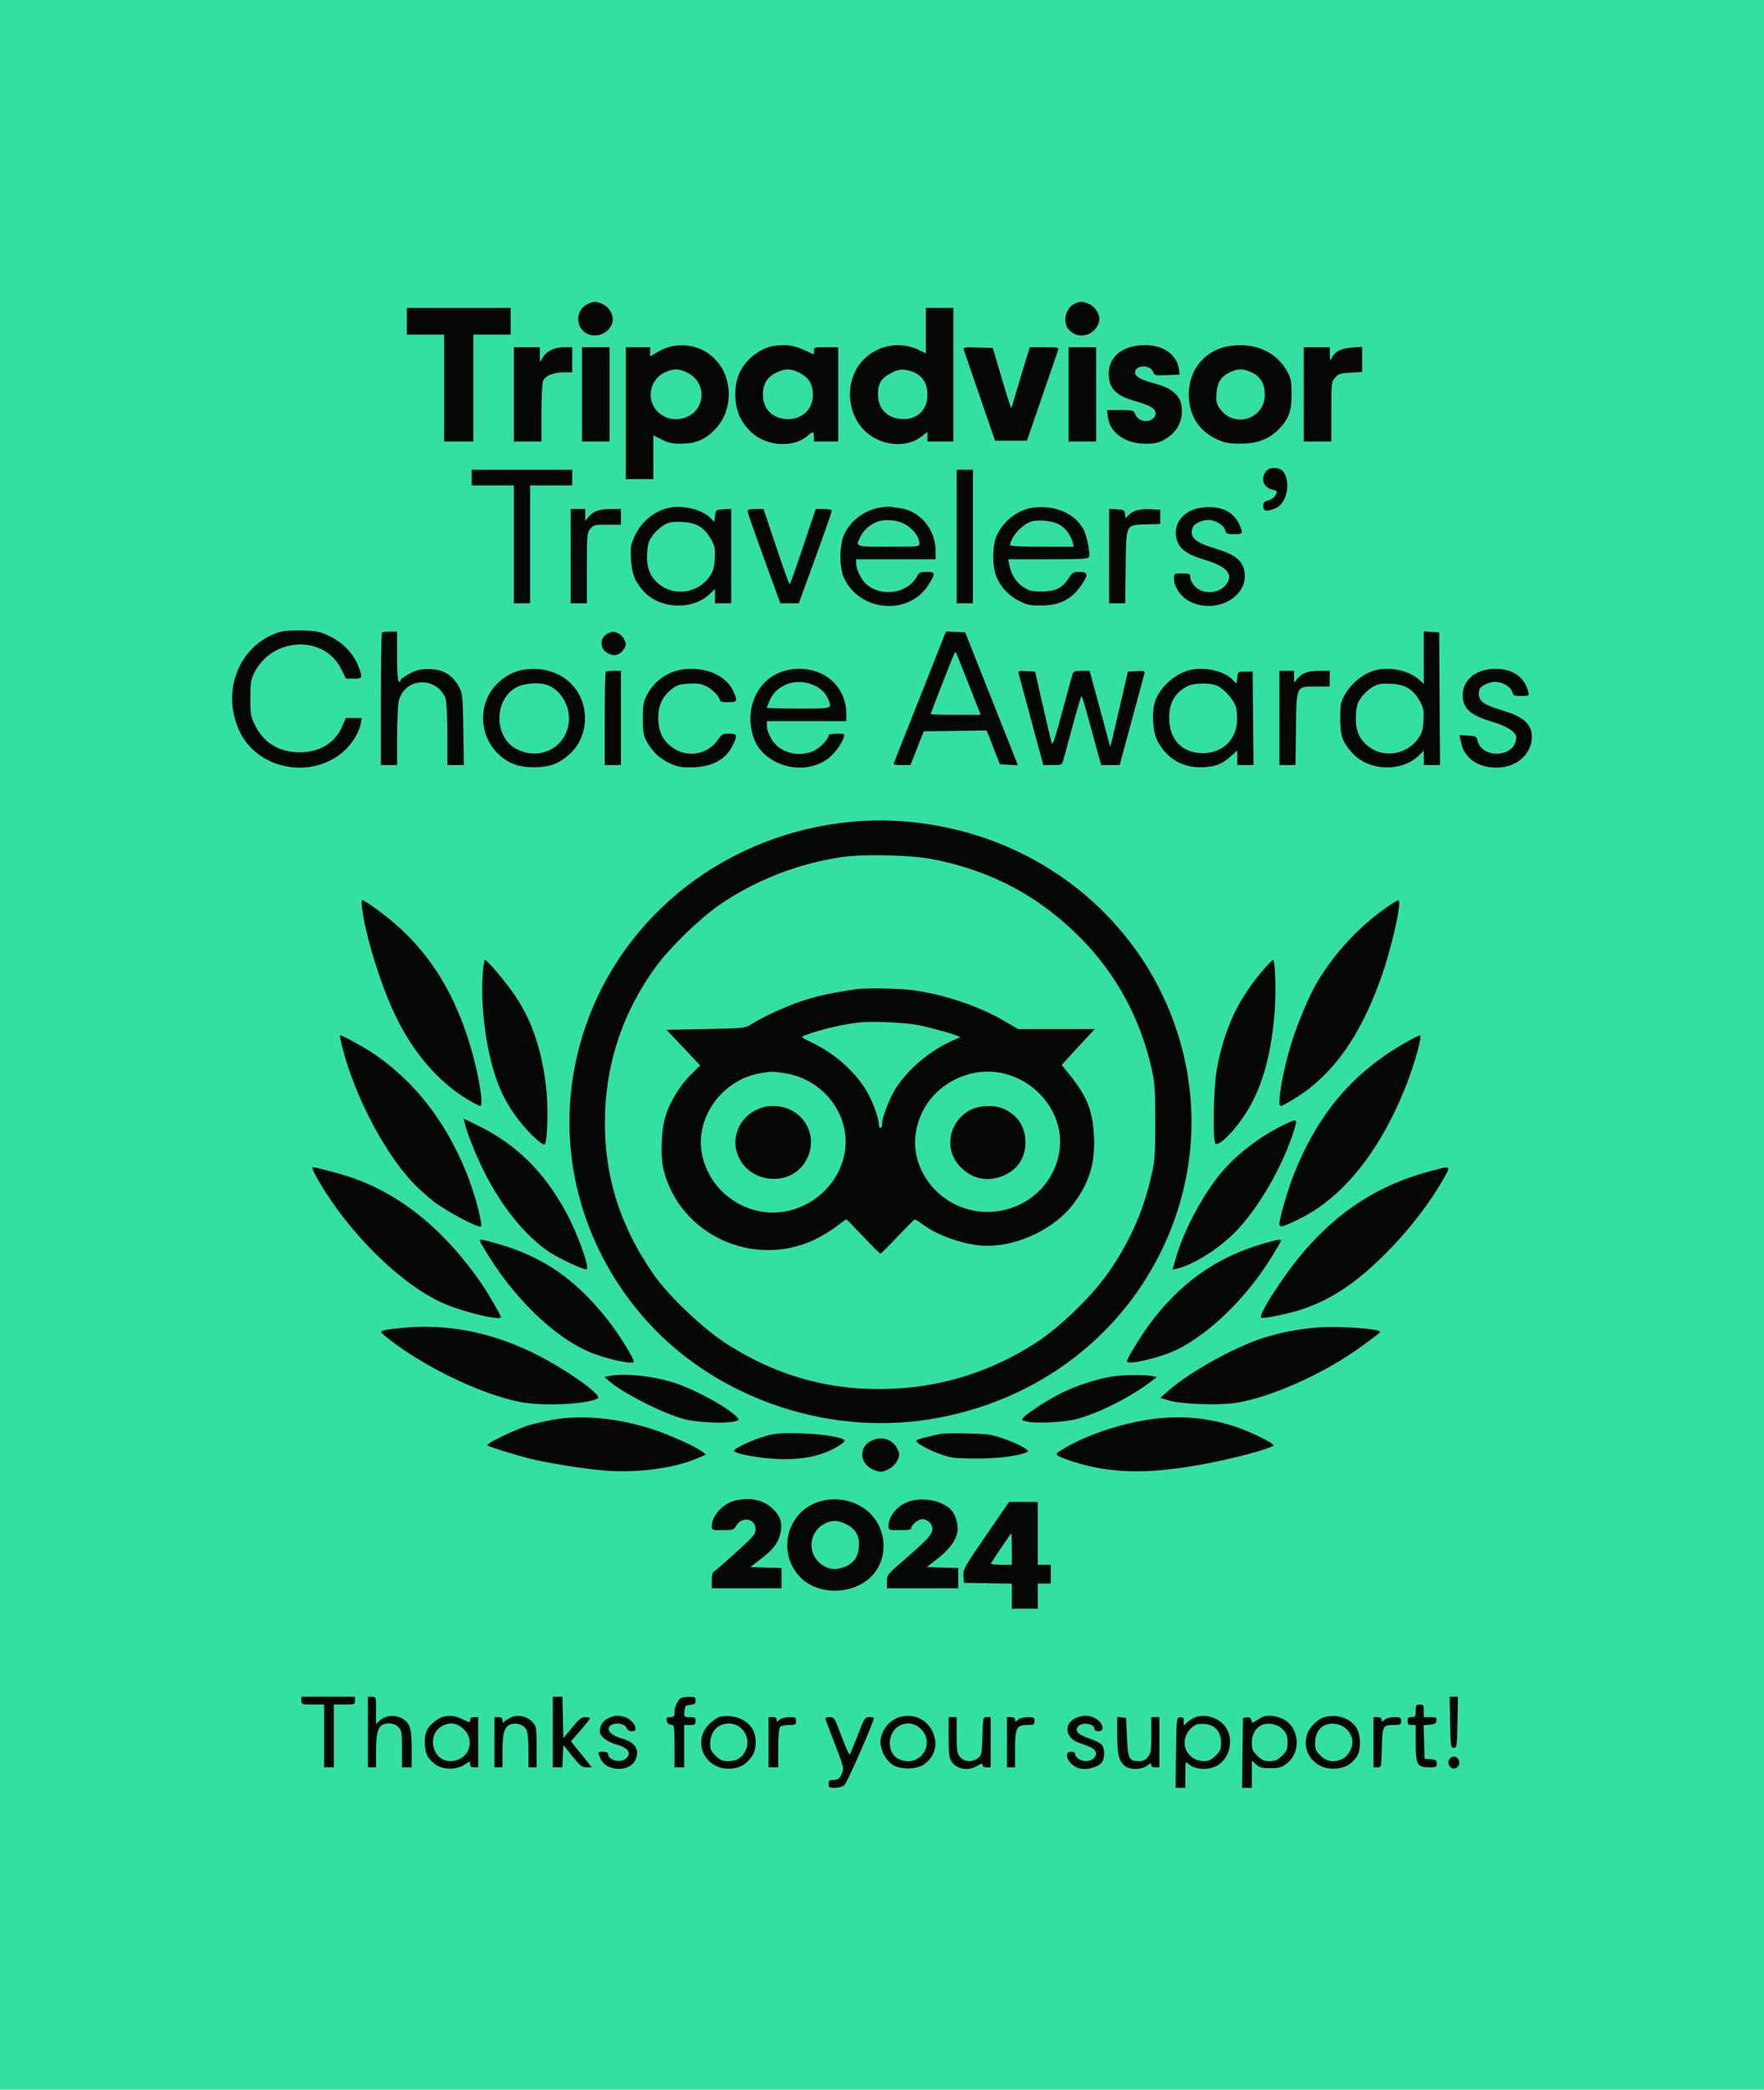
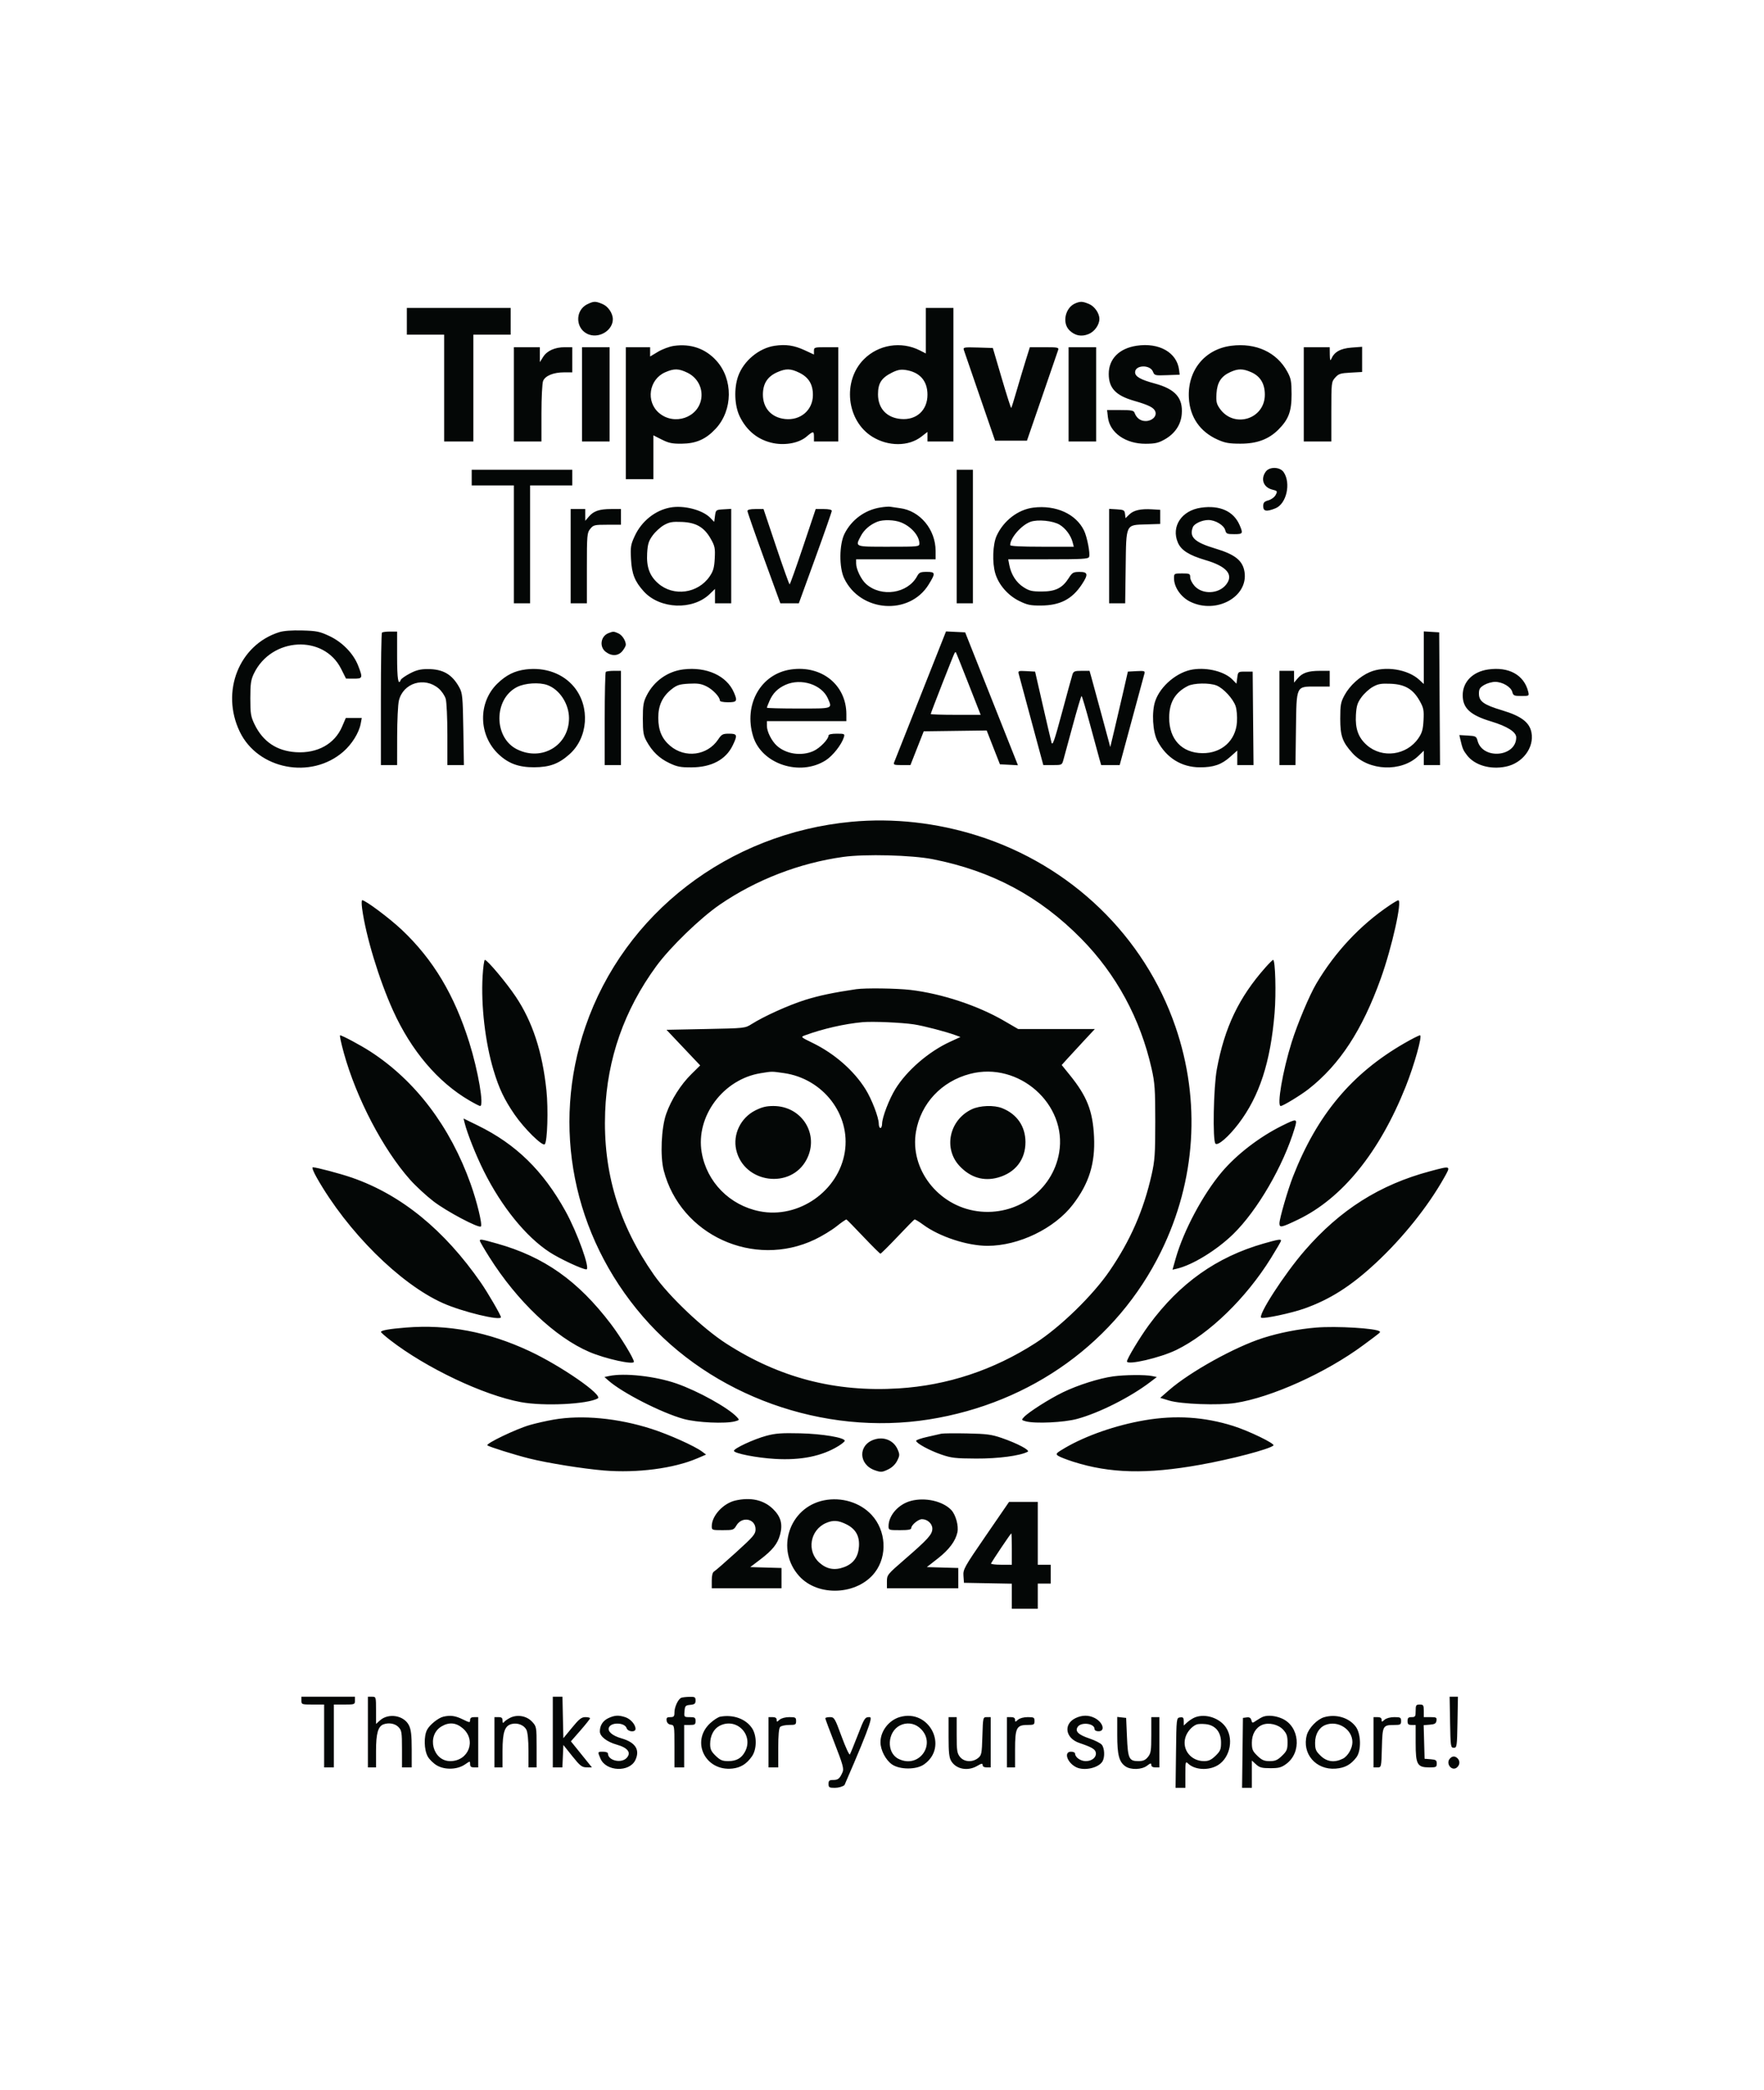
<svg xmlns="http://www.w3.org/2000/svg" width="76" height="90" viewBox="0 0 76 90" fill="none">
  <g id="Group 1321315363">
-     <rect id="Rectangle 767" width="76" height="90" fill="#34E0A1" />
-     <path id="Vector" fill-rule="evenodd" clip-rule="evenodd" d="M25.312 13.099C24.739 13.373 24.793 14.222 25.395 14.415C25.863 14.564 26.402 14.209 26.403 13.75C26.403 13.488 26.197 13.19 25.946 13.088C25.65 12.968 25.583 12.97 25.312 13.099ZM46.345 13.058C45.896 13.234 45.743 13.906 46.079 14.23C46.315 14.459 46.593 14.513 46.9 14.388C47.156 14.285 47.366 13.99 47.366 13.736C47.366 13.487 47.155 13.188 46.91 13.088C46.642 12.98 46.557 12.975 46.345 13.058ZM17.528 13.838V14.413H18.332H19.136V16.713V19.014H19.765H20.393V16.713V14.413H21.197H22.001V13.838V13.263H19.765H17.528V13.838ZM39.889 14.243V15.223L39.625 15.089C38.825 14.685 37.85 14.841 37.22 15.473C36.285 16.411 36.47 18.119 37.581 18.809C38.266 19.235 39.146 19.234 39.695 18.807L39.959 18.602V18.808V19.014H40.518H41.077V16.138V13.263H40.483H39.889V14.243ZM29.031 14.897C28.843 14.924 28.537 15.038 28.35 15.15L28.01 15.354V15.154V14.954H27.486H26.962V17.796V20.638H27.556H28.15V19.694V18.75L28.514 18.933C28.814 19.083 28.965 19.114 29.37 19.11C29.994 19.103 30.413 18.918 30.836 18.463C31.578 17.663 31.591 16.332 30.863 15.532C30.39 15.011 29.758 14.792 29.031 14.897ZM33.371 14.893C32.697 14.995 32.039 15.542 31.804 16.198C31.616 16.724 31.644 17.47 31.869 17.934C32.174 18.564 32.677 18.961 33.329 19.088C33.854 19.19 34.432 19.075 34.749 18.805C35.039 18.559 35.068 18.559 35.068 18.811V19.014H35.592H36.116V16.984V14.954H35.592C35.09 14.954 35.068 14.961 35.068 15.112V15.269L34.666 15.083C34.211 14.873 33.856 14.821 33.371 14.893ZM48.967 14.891C48.218 15.005 47.769 15.459 47.769 16.103C47.769 16.715 48.071 17.035 48.86 17.262C49.503 17.447 49.721 17.559 49.778 17.732C49.844 17.933 49.633 18.134 49.358 18.134C49.135 18.134 48.965 18.007 48.881 17.779C48.845 17.679 48.748 17.661 48.268 17.661H47.697L47.733 17.97C47.811 18.637 48.496 19.117 49.361 19.113C49.771 19.11 49.91 19.078 50.184 18.923C50.618 18.677 50.876 18.295 50.914 17.841C50.975 17.139 50.636 16.755 49.75 16.517C49.14 16.353 48.904 16.218 48.904 16.034C48.904 15.715 49.551 15.693 49.674 16.008C49.739 16.172 49.76 16.177 50.283 16.158L50.825 16.138L50.8 15.935C50.709 15.182 49.938 14.743 48.967 14.891ZM53.048 14.892C51.904 15.038 51.157 15.957 51.221 17.139C51.266 17.967 51.701 18.596 52.463 18.936C52.783 19.078 52.956 19.109 53.446 19.109C54.15 19.109 54.658 18.921 55.073 18.508C55.518 18.064 55.647 17.721 55.646 16.984C55.645 16.42 55.622 16.299 55.46 16.003C55.005 15.17 54.108 14.757 53.048 14.892ZM22.14 16.984V19.014H22.734H23.328V17.8C23.328 17.133 23.36 16.507 23.398 16.41C23.486 16.185 23.846 16.037 24.304 16.037H24.656V15.495V14.954H24.339C23.907 14.954 23.569 15.105 23.4 15.373L23.259 15.597L23.259 15.275L23.258 14.954H22.699H22.14V16.984ZM25.075 16.984V19.014H25.669H26.263V16.984V14.954H25.669H25.075V16.984ZM41.525 15.07C41.547 15.136 41.859 16.044 42.218 17.085L42.871 18.98H43.558H44.245L44.898 17.085C45.257 16.044 45.568 15.138 45.59 15.072C45.625 14.966 45.567 14.954 44.999 14.954H44.37L44.195 15.512C44.099 15.819 43.924 16.403 43.806 16.809C43.689 17.215 43.582 17.558 43.568 17.572C43.554 17.585 43.37 17.009 43.159 16.292L42.775 14.988L42.13 14.968C41.538 14.95 41.489 14.959 41.525 15.07ZM46.039 16.984V19.014H46.633H47.227V16.984V14.954H46.633H46.039V16.984ZM56.171 16.984V19.014H56.765H57.359V17.732C57.359 16.48 57.363 16.446 57.525 16.263C57.672 16.098 57.75 16.073 58.189 16.049L58.686 16.021V15.479V14.936L58.227 14.971C57.749 15.008 57.486 15.157 57.355 15.462C57.313 15.561 57.297 15.512 57.293 15.275L57.289 14.954H56.73H56.171V16.984ZM28.658 16.034C27.959 16.341 27.815 17.295 28.394 17.786C29.048 18.342 30.085 17.99 30.213 17.168C30.284 16.708 30.047 16.262 29.62 16.054C29.241 15.869 29.044 15.865 28.658 16.034ZM33.489 16.03C33.065 16.217 32.869 16.522 32.869 16.996C32.869 17.578 33.236 17.983 33.822 18.047C34.483 18.119 35.013 17.671 35.023 17.03C35.03 16.561 34.845 16.253 34.44 16.054C34.065 15.87 33.865 15.865 33.489 16.03ZM38.426 16.05C37.974 16.277 37.828 16.505 37.828 16.984C37.828 17.592 38.204 17.995 38.819 18.046C39.486 18.102 39.959 17.669 39.959 17.001C39.959 16.4 39.626 16.025 39.013 15.934C38.802 15.903 38.663 15.931 38.426 16.05ZM53.013 16.022C52.613 16.202 52.442 16.465 52.411 16.945C52.389 17.291 52.411 17.394 52.55 17.593C53.158 18.467 54.494 18.058 54.494 16.999C54.494 16.525 54.299 16.203 53.906 16.03C53.551 15.874 53.344 15.872 53.013 16.022ZM54.533 20.314C54.3 20.636 54.435 20.995 54.824 21.09C55.036 21.142 55.044 21.155 54.962 21.314C54.913 21.41 54.779 21.511 54.65 21.548C54.465 21.601 54.424 21.647 54.424 21.802C54.424 22.024 54.566 22.048 54.953 21.892C55.427 21.7 55.628 20.813 55.306 20.337C55.148 20.103 54.695 20.09 54.533 20.314ZM20.323 20.57V20.908H21.232H22.14V23.446V25.983H22.49H22.839V23.446V20.908H23.748H24.656V20.57V20.232H22.49H20.323V20.57ZM41.217 23.107V25.983H41.566H41.916V23.107V20.232H41.566H41.217V23.107ZM28.871 21.86C28.226 21.98 27.641 22.449 27.348 23.083C27.174 23.457 27.158 23.555 27.186 24.081C27.219 24.717 27.349 25.044 27.736 25.471C28.431 26.237 29.845 26.293 30.579 25.583L30.805 25.364V25.673V25.983H31.155H31.504V23.949V21.916L31.172 21.936C30.844 21.957 30.84 21.96 30.805 22.217L30.77 22.477L30.606 22.307C30.271 21.96 29.461 21.751 28.871 21.86ZM37.927 21.857C37.264 21.964 36.693 22.381 36.388 22.982C36.156 23.439 36.146 24.44 36.37 24.909C37.067 26.369 39.18 26.523 40.011 25.174C40.315 24.681 40.307 24.63 39.926 24.63C39.656 24.63 39.6 24.655 39.513 24.816C39.111 25.564 37.972 25.738 37.313 25.151C37.105 24.965 36.888 24.521 36.886 24.274L36.885 24.088H38.597H40.309V23.725C40.309 22.805 39.638 21.999 38.78 21.887C38.602 21.863 38.41 21.835 38.352 21.825C38.294 21.814 38.103 21.829 37.927 21.857ZM44.521 21.863C43.865 21.944 43.242 22.42 42.941 23.07C42.77 23.44 42.741 24.234 42.883 24.704C43.027 25.184 43.425 25.643 43.903 25.879C44.255 26.054 44.389 26.082 44.844 26.08C45.667 26.076 46.185 25.811 46.607 25.175C46.897 24.739 46.877 24.629 46.51 24.632C46.239 24.633 46.198 24.657 46.039 24.907C45.77 25.328 45.47 25.476 44.88 25.476C44.458 25.476 44.344 25.448 44.096 25.289C43.786 25.091 43.565 24.747 43.486 24.339L43.438 24.088H45.16C46.626 24.088 46.887 24.073 46.922 23.987C46.977 23.847 46.838 23.124 46.703 22.847C46.352 22.132 45.493 21.744 44.521 21.863ZM51.744 21.866C50.907 21.985 50.449 22.678 50.748 23.371C50.89 23.7 51.232 23.916 51.94 24.124C52.864 24.395 53.166 24.76 52.819 25.187C52.496 25.584 51.813 25.612 51.471 25.242C51.366 25.127 51.279 24.958 51.279 24.866C51.279 24.709 51.255 24.697 50.93 24.697C50.587 24.697 50.581 24.701 50.581 24.904C50.581 25.29 50.876 25.716 51.279 25.915C52.4 26.465 53.785 25.707 53.619 24.634C53.544 24.144 53.213 23.879 52.357 23.624C51.465 23.357 51.225 23.128 51.393 22.704C51.454 22.551 51.789 22.397 52.062 22.397C52.364 22.398 52.732 22.619 52.788 22.835C52.827 22.989 52.866 23.006 53.174 23.006C53.55 23.006 53.565 22.981 53.408 22.617C53.149 22.017 52.558 21.75 51.744 21.866ZM24.586 23.953V25.983H24.936H25.285V24.47C25.285 23.041 25.293 22.947 25.43 22.778C25.566 22.611 25.61 22.6 26.163 22.6H26.752V22.262V21.923H26.338C25.828 21.923 25.577 22.008 25.373 22.247L25.216 22.431L25.215 22.177L25.215 21.923H24.901H24.586V23.953ZM32.203 22.008C32.203 22.054 32.522 22.968 32.911 24.038L33.62 25.983H34.019H34.417L35.127 24.031C35.517 22.958 35.836 22.044 35.836 22.002C35.836 21.953 35.706 21.923 35.49 21.923H35.144L34.599 23.546C34.3 24.438 34.039 25.168 34.02 25.168C34 25.168 33.739 24.438 33.44 23.546L32.895 21.923H32.549C32.319 21.923 32.203 21.952 32.203 22.008ZM47.785 23.949V25.983H48.131H48.477L48.498 24.434C48.524 22.538 48.487 22.614 49.384 22.585L49.987 22.566V22.262V21.957L49.638 21.936C49.147 21.906 48.845 21.974 48.655 22.158L48.492 22.316L48.471 22.136C48.451 21.974 48.418 21.955 48.117 21.936L47.785 21.916V23.949ZM37.803 22.469C37.494 22.589 37.231 22.814 37.093 23.076C36.837 23.562 36.798 23.547 38.282 23.547C39.574 23.547 39.61 23.544 39.61 23.409C39.61 23.081 39.261 22.678 38.825 22.502C38.539 22.386 38.057 22.371 37.803 22.469ZM44.396 22.474C44.007 22.613 43.523 23.169 43.523 23.477C43.523 23.523 43.998 23.547 44.893 23.547H46.263L46.215 23.361C46.138 23.061 45.91 22.753 45.649 22.597C45.364 22.427 44.71 22.362 44.396 22.474ZM28.607 22.615C28.455 22.7 28.236 22.901 28.12 23.06C27.946 23.3 27.905 23.431 27.882 23.824C27.847 24.419 27.987 24.804 28.357 25.127C29.018 25.706 30.07 25.563 30.575 24.825C30.732 24.594 30.773 24.448 30.794 24.049C30.817 23.615 30.798 23.518 30.628 23.217C30.344 22.71 29.996 22.505 29.38 22.48C28.965 22.463 28.838 22.485 28.607 22.615ZM12.028 27.228C10.299 27.773 9.5 29.788 10.33 31.514C11.112 33.141 13.403 33.583 14.79 32.375C15.159 32.055 15.464 31.565 15.539 31.176L15.587 30.922H15.243H14.899L14.739 31.294C14.42 32.042 13.674 32.455 12.75 32.396C11.926 32.344 11.328 31.942 10.968 31.199C10.806 30.863 10.785 30.738 10.785 30.076C10.785 29.456 10.81 29.279 10.936 29.016C11.689 27.439 13.951 27.315 14.698 28.809L14.908 29.227L15.24 29.229C15.627 29.231 15.637 29.201 15.433 28.675C15.23 28.149 14.749 27.654 14.188 27.392C13.771 27.197 13.643 27.171 13.021 27.154C12.568 27.142 12.219 27.168 12.028 27.228ZM16.457 27.246C16.431 27.271 16.41 28.565 16.41 30.122V32.952H16.76H17.109L17.111 31.717C17.112 31.038 17.145 30.346 17.185 30.178C17.366 29.414 18.285 29.131 18.898 29.651C19.027 29.761 19.164 29.962 19.203 30.099C19.242 30.235 19.275 30.933 19.275 31.65L19.275 32.952H19.631H19.987L19.962 31.413C19.938 29.998 19.924 29.852 19.787 29.603C19.476 29.04 19.083 28.814 18.418 28.816C18.112 28.817 17.929 28.863 17.659 29.006C17.463 29.109 17.287 29.232 17.268 29.28C17.159 29.555 17.109 29.242 17.109 28.284V27.201H16.806C16.64 27.201 16.483 27.221 16.457 27.246ZM26.215 27.269C25.878 27.401 25.811 27.857 26.098 28.076C26.355 28.272 26.639 28.257 26.817 28.038C26.897 27.939 26.962 27.819 26.962 27.77C26.962 27.591 26.803 27.349 26.637 27.276C26.44 27.189 26.42 27.189 26.215 27.269ZM39.664 29.955C39.062 31.473 38.548 32.769 38.523 32.834C38.483 32.937 38.524 32.952 38.851 32.952L39.225 32.952L39.511 32.225L39.798 31.497L41.154 31.479L42.51 31.461L42.795 32.19L43.081 32.918L43.469 32.938L43.857 32.959L42.72 30.097L41.583 27.235L41.171 27.215L40.758 27.195L39.664 29.955ZM61.342 28.326V29.459L61.15 29.281C60.655 28.822 59.667 28.668 59.016 28.947C58.589 29.13 58.153 29.527 57.93 29.937C57.764 30.242 57.743 30.354 57.743 30.956C57.743 31.699 57.836 31.959 58.272 32.44C58.97 33.209 60.379 33.265 61.115 32.552L61.342 32.333V32.642V32.952H61.692H62.042L62.024 30.093L62.006 27.235L61.674 27.214L61.342 27.194V28.326ZM41.126 28.127C41.08 28.199 40.099 30.707 40.099 30.753C40.099 30.771 40.583 30.787 41.175 30.787H42.251L41.727 29.451C41.439 28.716 41.194 28.105 41.182 28.093C41.171 28.081 41.145 28.096 41.126 28.127ZM22.659 28.831C22.175 28.891 21.816 29.068 21.434 29.436C20.584 30.255 20.609 31.671 21.488 32.492C21.912 32.888 22.354 33.049 23.014 33.046C23.681 33.043 24.072 32.899 24.538 32.483C25.34 31.768 25.431 30.441 24.738 29.592C24.263 29.011 23.493 28.729 22.659 28.831ZM29.441 28.831C28.766 28.914 28.178 29.331 27.863 29.951C27.72 30.231 27.696 30.379 27.696 30.956C27.697 31.527 27.721 31.677 27.854 31.918C28.1 32.366 28.405 32.66 28.836 32.864C29.172 33.024 29.319 33.053 29.792 33.05C30.652 33.047 31.27 32.718 31.566 32.108C31.784 31.657 31.767 31.599 31.411 31.599C31.138 31.599 31.091 31.624 30.939 31.851C30.475 32.542 29.515 32.668 28.872 32.121C28.517 31.819 28.363 31.456 28.361 30.916C28.359 30.381 28.542 29.992 28.943 29.678C29.166 29.503 29.278 29.468 29.68 29.446C30.058 29.425 30.211 29.448 30.439 29.561C30.712 29.696 31.015 30.017 31.015 30.172C31.015 30.215 31.157 30.246 31.364 30.246C31.753 30.246 31.782 30.197 31.619 29.821C31.309 29.103 30.441 28.708 29.441 28.831ZM34.08 28.833C32.777 29.018 32.027 30.343 32.448 31.715C32.815 32.911 34.471 33.454 35.58 32.743C35.884 32.548 36.259 32.069 36.358 31.751C36.402 31.607 36.385 31.599 36.051 31.599C35.83 31.599 35.697 31.628 35.697 31.677C35.697 31.839 35.318 32.227 35.041 32.349C34.527 32.575 33.87 32.479 33.472 32.12C33.245 31.915 33.041 31.51 33.041 31.263V31.058H34.753H36.465V30.765C36.465 29.503 35.406 28.644 34.08 28.833ZM51.4 28.832C50.724 28.933 49.995 29.541 49.773 30.191C49.611 30.662 49.66 31.524 49.87 31.918C50.256 32.643 50.905 33.045 51.692 33.048C52.285 33.05 52.627 32.932 53.003 32.596L53.306 32.326V32.639V32.952H53.656H54.007L53.988 30.939L53.97 28.926H53.655C53.343 28.926 53.34 28.928 53.306 29.186L53.271 29.446L53.107 29.276C52.77 28.928 52.036 28.737 51.4 28.832ZM64.113 28.834C63.451 28.93 63.019 29.368 63.019 29.944C63.019 30.499 63.346 30.802 64.238 31.07C64.938 31.281 65.325 31.526 65.325 31.759C65.325 32.602 63.879 32.731 63.66 31.907C63.608 31.714 63.581 31.699 63.239 31.68L62.874 31.659L62.918 31.849C63.009 32.243 63.039 32.315 63.206 32.53C63.538 32.959 64.202 33.154 64.873 33.019C65.598 32.874 66.106 32.199 65.981 31.547C65.898 31.112 65.539 30.84 64.73 30.597C63.92 30.354 63.718 30.209 63.718 29.87C63.718 29.677 63.759 29.611 63.945 29.501C64.07 29.427 64.282 29.367 64.416 29.367C64.731 29.367 65.099 29.584 65.156 29.804C65.196 29.958 65.234 29.975 65.543 29.975C65.882 29.975 65.886 29.973 65.841 29.789C65.663 29.068 65.005 28.705 64.113 28.834ZM26.1 28.938C26.075 28.962 26.053 29.876 26.053 30.967V32.952H26.403H26.752V30.922V28.892H26.45C26.283 28.892 26.126 28.913 26.1 28.938ZM43.895 29.041C43.917 29.127 44.163 30.042 44.443 31.075L44.95 32.952H45.351C45.745 32.952 45.754 32.948 45.814 32.732C45.848 32.611 46.03 31.942 46.219 31.244C46.408 30.546 46.578 29.976 46.598 29.976C46.617 29.976 46.782 30.531 46.965 31.21C47.148 31.889 47.33 32.559 47.37 32.698L47.443 32.952L47.841 32.952L48.24 32.952L48.757 31.041C49.042 29.989 49.289 29.074 49.308 29.007C49.337 28.899 49.299 28.887 48.967 28.905L48.593 28.926L48.4 29.772C48.293 30.237 48.123 30.968 48.021 31.396L47.835 32.174L47.47 30.821C47.27 30.076 47.069 29.338 47.023 29.18L46.942 28.892H46.6C46.306 28.892 46.25 28.914 46.207 29.045C46.179 29.128 45.976 29.867 45.756 30.686C45.424 31.921 45.347 32.14 45.302 31.975C45.272 31.865 45.101 31.134 44.922 30.351L44.596 28.926L44.225 28.905C43.868 28.886 43.855 28.891 43.895 29.041ZM55.123 30.922V32.952H55.468H55.814L55.835 31.403C55.861 29.502 55.83 29.569 56.706 29.569H57.289V29.231V28.892H56.874C56.364 28.892 56.113 28.977 55.909 29.216L55.752 29.4L55.752 29.146L55.752 28.892H55.437H55.123V30.922ZM33.845 29.494C33.507 29.645 33.294 29.859 33.15 30.194C33.09 30.332 33.041 30.46 33.041 30.48C33.041 30.5 33.654 30.516 34.404 30.516C35.907 30.516 35.862 30.531 35.671 30.088C35.411 29.484 34.517 29.194 33.845 29.494ZM22.274 29.591C21.262 30.108 21.265 31.774 22.278 32.274C23.352 32.805 24.519 32.102 24.515 30.927C24.512 30.312 24.11 29.697 23.586 29.506C23.234 29.377 22.613 29.418 22.274 29.591ZM51.175 29.546C50.626 29.826 50.375 30.253 50.373 30.908C50.369 31.84 50.919 32.429 51.803 32.438C52.632 32.447 53.24 31.9 53.293 31.097C53.309 30.857 53.283 30.553 53.235 30.413C53.127 30.095 52.712 29.644 52.417 29.525C52.114 29.402 51.434 29.414 51.175 29.546ZM59.144 29.584C58.991 29.669 58.772 29.87 58.657 30.029C58.482 30.269 58.441 30.401 58.418 30.794C58.384 31.388 58.524 31.773 58.893 32.096C59.555 32.675 60.607 32.532 61.111 31.794C61.269 31.563 61.31 31.417 61.331 31.018C61.353 30.584 61.334 30.487 61.165 30.186C60.88 29.68 60.532 29.474 59.916 29.449C59.502 29.432 59.375 29.454 59.144 29.584ZM36.687 35.393C31.376 35.89 26.899 39.335 25.222 44.218C23.746 48.514 24.675 53.201 27.697 56.702C30.645 60.117 35.48 61.855 40.029 61.133C44.447 60.431 48.12 57.776 50.02 53.908C51.524 50.847 51.745 47.424 50.643 44.218C49.304 40.32 46.146 37.27 42.129 35.996C40.35 35.432 38.483 35.225 36.687 35.393ZM36.325 36.907C34.441 37.17 32.573 37.892 31.016 38.959C30.167 39.541 28.876 40.791 28.274 41.614C26.896 43.498 26.159 45.598 26.072 47.889C25.975 50.468 26.653 52.733 28.174 54.908C28.815 55.825 30.289 57.224 31.294 57.869C33.587 59.342 35.99 59.966 38.717 59.797C40.817 59.667 42.807 59.007 44.614 57.843C45.687 57.151 47.08 55.796 47.803 54.739C48.702 53.428 49.271 52.127 49.617 50.589C49.753 49.987 49.773 49.703 49.773 48.311C49.773 46.917 49.754 46.636 49.616 46.028C49.131 43.874 48.094 41.96 46.582 40.426C44.789 38.606 42.738 37.509 40.19 37.006C39.284 36.827 37.265 36.775 36.325 36.907ZM15.601 39.126C15.758 40.306 16.33 42.191 16.936 43.528C17.718 45.254 18.867 46.607 20.219 47.395C20.445 47.527 20.655 47.635 20.686 47.635C20.861 47.635 20.603 46.126 20.219 44.9C19.576 42.849 18.666 41.328 17.32 40.055C16.785 39.549 15.745 38.771 15.604 38.771C15.576 38.771 15.575 38.931 15.601 39.126ZM59.874 38.989C58.608 39.84 57.519 41.002 56.716 42.357C56.416 42.862 55.901 44.087 55.649 44.892C55.262 46.127 55.004 47.635 55.179 47.635C55.275 47.635 56.044 47.167 56.378 46.905C57.718 45.855 58.691 44.368 59.489 42.146C59.97 40.809 60.426 38.763 60.241 38.774C60.212 38.776 60.047 38.872 59.874 38.989ZM20.792 42.048C20.719 43.301 20.904 44.895 21.262 46.089C21.498 46.877 21.723 47.351 22.169 48.001C22.586 48.608 23.37 49.38 23.47 49.283C23.584 49.174 23.627 47.766 23.542 46.958C23.369 45.307 22.944 44.008 22.225 42.932C21.817 42.321 20.995 41.342 20.89 41.342C20.859 41.342 20.815 41.66 20.792 42.048ZM54.523 41.664C53.377 42.957 52.761 44.244 52.427 46.045C52.282 46.827 52.239 49.132 52.367 49.256C52.472 49.358 52.931 48.961 53.361 48.397C54.26 47.215 54.737 45.755 54.914 43.635C54.985 42.784 54.946 41.342 54.851 41.342C54.828 41.342 54.68 41.487 54.523 41.664ZM36.885 42.604C35.913 42.747 35.271 42.882 34.679 43.069C33.976 43.291 32.92 43.767 32.383 44.106C32.099 44.285 32.092 44.286 30.406 44.319L28.715 44.353L29.441 45.12L30.167 45.887L29.784 46.265C29.331 46.71 28.918 47.362 28.703 47.973C28.49 48.577 28.437 49.794 28.596 50.411C29.316 53.195 32.471 54.639 35.103 53.387C35.41 53.241 35.834 52.983 36.046 52.814C36.257 52.645 36.448 52.514 36.47 52.523C36.492 52.533 36.821 52.867 37.2 53.268C37.579 53.668 37.909 53.995 37.933 53.995C37.956 53.995 38.286 53.668 38.666 53.268C39.045 52.867 39.376 52.532 39.4 52.522C39.425 52.511 39.594 52.613 39.777 52.748C40.471 53.261 41.675 53.657 42.545 53.657C43.892 53.657 45.431 52.913 46.225 51.878C46.922 50.97 47.191 50.105 47.135 48.954C47.081 47.845 46.833 47.215 46.087 46.295L45.742 45.869L46.012 45.57C46.161 45.405 46.483 45.056 46.727 44.795L47.171 44.319H45.518H43.866L43.269 43.972C42.133 43.31 40.574 42.794 39.225 42.635C38.635 42.565 37.273 42.547 36.885 42.604ZM37.164 44.024C36.388 44.094 35.444 44.31 34.673 44.594C34.492 44.661 34.501 44.67 35.007 44.916C35.952 45.376 36.786 46.105 37.291 46.913C37.557 47.339 37.859 48.124 37.861 48.396C37.862 48.498 37.894 48.582 37.933 48.582C37.971 48.582 38.003 48.498 38.004 48.396C38.006 48.127 38.306 47.343 38.575 46.906C39.066 46.107 40.011 45.29 40.936 44.867L41.38 44.663L41.176 44.588C40.763 44.435 39.793 44.182 39.376 44.119C38.853 44.039 37.595 43.985 37.164 44.024ZM14.814 45.351C15.354 47.301 16.502 49.497 17.667 50.808C17.909 51.08 18.362 51.499 18.674 51.739C19.237 52.173 20.629 52.91 20.719 52.822C20.791 52.753 20.553 51.762 20.278 50.993C19.398 48.524 17.898 46.544 15.956 45.288C15.536 45.016 14.74 44.59 14.651 44.59C14.625 44.59 14.698 44.932 14.814 45.351ZM60.508 44.93C58.231 46.241 56.743 48.022 55.706 50.676C55.478 51.261 55.123 52.488 55.123 52.692C55.123 52.889 55.209 52.871 55.926 52.526C57.831 51.61 59.433 49.631 60.563 46.799C60.936 45.864 61.291 44.59 61.18 44.59C61.134 44.59 60.832 44.743 60.508 44.93ZM32.77 46.222C31.157 46.482 29.966 48.083 30.232 49.636C30.45 50.909 31.435 51.91 32.724 52.168C34.4 52.504 36.127 51.305 36.397 49.618C36.656 48.002 35.458 46.453 33.767 46.216C33.228 46.141 33.281 46.14 32.77 46.222ZM41.794 46.251C40.567 46.571 39.676 47.52 39.465 48.734C39.186 50.341 40.41 51.932 42.103 52.165C43.792 52.397 45.352 51.282 45.632 49.645C45.989 47.557 43.894 45.703 41.794 46.251ZM32.543 47.824C31.911 48.142 31.566 48.855 31.719 49.524C32.049 50.963 34.071 51.239 34.752 49.938C35.315 48.862 34.552 47.635 33.321 47.635C33.015 47.635 32.827 47.681 32.543 47.824ZM41.862 47.778C40.898 48.24 40.636 49.462 41.339 50.216C41.808 50.718 42.381 50.89 43.002 50.715C43.748 50.505 44.183 49.941 44.181 49.186C44.178 48.512 43.819 47.987 43.182 47.73C42.828 47.587 42.215 47.609 41.862 47.778ZM20.017 48.361C20.133 48.823 20.506 49.76 20.847 50.443C21.612 51.975 22.662 53.268 23.678 53.93C24.111 54.213 25.088 54.669 25.263 54.671C25.444 54.673 24.878 53.095 24.366 52.168C23.4 50.421 22.229 49.277 20.584 48.473L19.971 48.173L20.017 48.361ZM55.228 48.487C54.258 48.969 53.28 49.722 52.641 50.477C51.83 51.437 50.998 52.994 50.657 54.188L50.516 54.685L50.705 54.641C51.379 54.484 52.421 53.844 53.131 53.152C54.171 52.139 55.293 50.208 55.777 48.599C55.907 48.166 55.885 48.161 55.228 48.487ZM13.648 50.723C14.967 53.047 17.229 55.295 19.081 56.124C19.915 56.497 21.581 56.9 21.581 56.729C21.581 56.646 21.019 55.678 20.72 55.247C19.14 52.969 17.29 51.461 15.17 50.723C14.666 50.548 13.632 50.274 13.475 50.274C13.429 50.274 13.506 50.474 13.648 50.723ZM61.621 50.442C59.446 51.021 57.736 52.103 56.209 53.865C55.324 54.886 54.157 56.694 54.345 56.755C54.488 56.801 55.638 56.555 56.188 56.361C57.299 55.968 58.2 55.396 59.271 54.401C60.43 53.325 61.518 51.969 62.215 50.73C62.517 50.195 62.528 50.2 61.621 50.442ZM20.673 53.439C20.673 53.469 20.856 53.784 21.08 54.139C22.277 56.04 23.919 57.597 25.393 58.228C26.082 58.523 27.311 58.794 27.311 58.651C27.311 58.514 26.738 57.575 26.317 57.021C24.898 55.157 23.439 54.127 21.409 53.558C20.742 53.371 20.673 53.359 20.673 53.439ZM54.441 53.558C52.414 54.139 50.828 55.264 49.504 57.061C49.122 57.58 48.554 58.52 48.554 58.634C48.554 58.812 49.993 58.478 50.685 58.139C52.11 57.442 53.68 55.917 54.756 54.188C54.996 53.802 55.193 53.463 55.193 53.436C55.193 53.359 55.065 53.38 54.441 53.558ZM17.485 57.177C16.773 57.234 16.409 57.299 16.414 57.367C16.416 57.392 16.592 57.548 16.806 57.714C18.362 58.919 20.828 60.09 22.444 60.389C23.426 60.571 25.289 60.481 25.753 60.23C26.003 60.095 24.176 58.828 22.808 58.189C21.033 57.36 19.302 57.031 17.485 57.177ZM56.695 57.178C55.931 57.242 55.125 57.4 54.424 57.623C53.213 58.007 51.275 59.081 50.371 59.869L49.987 60.204L50.371 60.321C50.886 60.477 52.499 60.536 53.222 60.425C54.777 60.186 57.127 59.125 58.732 57.937C59.495 57.373 59.483 57.383 59.442 57.343C59.303 57.208 57.573 57.105 56.695 57.178ZM26.24 59.264L26.041 59.306L26.205 59.452C26.803 59.983 28.498 60.849 29.458 61.114C30.028 61.271 31.254 61.327 31.669 61.215C31.861 61.163 31.864 61.155 31.749 61.032C31.374 60.631 30.073 59.909 29.14 59.585C28.233 59.27 26.898 59.122 26.24 59.264ZM47.96 59.279C47.351 59.364 46.439 59.653 45.795 59.965C45.206 60.251 44.321 60.814 44.117 61.032C44.001 61.155 44.005 61.163 44.196 61.215C44.601 61.324 45.836 61.266 46.407 61.111C47.362 60.852 48.703 60.175 49.564 59.518L49.841 59.307L49.634 59.264C49.341 59.203 48.454 59.211 47.96 59.279ZM23.852 61.142C23.545 61.195 23.081 61.3 22.823 61.375C22.238 61.544 20.918 62.176 20.998 62.25C21.065 62.311 22.176 62.659 22.804 62.816C23.603 63.015 25.12 63.258 26.025 63.333C27.449 63.45 29.026 63.245 30.037 62.812L30.421 62.648L30.246 62.517C29.929 62.279 28.825 61.784 28.073 61.542C26.625 61.076 25.072 60.929 23.852 61.142ZM49.319 61.169C48.082 61.38 46.784 61.831 45.875 62.365C45.498 62.587 45.471 62.618 45.584 62.698C45.653 62.747 45.949 62.863 46.241 62.956C47.821 63.459 49.405 63.498 51.696 63.089C53.054 62.846 54.698 62.414 54.865 62.255C54.945 62.179 53.804 61.626 53.131 61.414C51.885 61.022 50.646 60.942 49.319 61.169ZM33.018 61.838C32.481 61.982 31.617 62.383 31.621 62.486C31.625 62.597 32.601 62.788 33.391 62.834C34.506 62.899 35.406 62.718 36.115 62.284C36.269 62.19 36.395 62.086 36.395 62.054C36.395 61.916 35.429 61.754 34.474 61.732C33.676 61.713 33.407 61.733 33.018 61.838ZM40.553 61.749C40.476 61.767 40.201 61.829 39.942 61.888C39.682 61.946 39.47 62.02 39.47 62.053C39.47 62.156 40.044 62.47 40.553 62.645C40.985 62.794 41.161 62.815 42.056 62.819C43.005 62.824 43.948 62.699 44.277 62.526C44.395 62.463 43.832 62.165 43.157 61.932C42.72 61.782 42.513 61.754 41.671 61.737C41.133 61.726 40.63 61.731 40.553 61.749ZM37.66 62.002C36.959 62.234 36.985 63.081 37.7 63.326C37.954 63.413 38.005 63.41 38.253 63.292C38.43 63.209 38.571 63.075 38.652 62.915C38.766 62.69 38.768 62.643 38.675 62.429C38.507 62.038 38.084 61.86 37.66 62.002ZM31.683 64.626C31.161 64.745 30.665 65.283 30.665 65.732C30.665 65.899 30.678 65.903 31.137 65.903C31.586 65.903 31.614 65.893 31.726 65.703C31.969 65.29 32.552 65.405 32.552 65.866C32.552 66.072 32.466 66.174 31.708 66.862C31.243 67.284 30.819 67.653 30.764 67.683C30.7 67.718 30.665 67.854 30.665 68.072V68.407H32.168H33.67V67.97V67.532L32.997 67.513L32.324 67.493L32.752 67.168C33.283 66.764 33.498 66.496 33.607 66.103C33.733 65.644 33.643 65.318 33.297 64.984C32.899 64.6 32.343 64.476 31.683 64.626ZM35.497 64.619C33.994 64.924 33.401 66.744 34.434 67.883C35.251 68.785 36.949 68.7 37.696 67.72C38.242 67.004 38.178 65.919 37.55 65.243C37.054 64.708 36.255 64.466 35.497 64.619ZM39.24 64.644C38.706 64.787 38.282 65.269 38.282 65.732C38.282 65.899 38.294 65.903 38.771 65.903C39.131 65.903 39.26 65.88 39.26 65.814C39.26 65.682 39.563 65.43 39.721 65.43C39.957 65.43 40.169 65.623 40.169 65.837C40.169 66.084 39.985 66.289 38.989 67.152C38.228 67.811 38.212 67.83 38.212 68.116V68.407H39.75H41.287V67.97V67.532L40.61 67.513L39.932 67.493L40.407 67.121C40.893 66.74 41.168 66.372 41.249 65.994C41.309 65.717 41.176 65.237 40.984 65.034C40.618 64.65 39.854 64.478 39.24 64.644ZM42.481 66.131C41.537 67.505 41.489 67.592 41.51 67.874L41.531 68.17L42.562 68.189L43.593 68.208V68.747V69.287H44.152H44.711V68.745V68.204H44.99H45.27V67.798V67.392H44.99H44.711V66.039V64.686H44.093H43.474L42.481 66.131ZM35.592 65.593C34.898 65.891 34.744 66.806 35.303 67.303C35.619 67.584 35.958 67.646 36.363 67.496C36.764 67.348 36.972 67.065 37.006 66.62C37.042 66.16 36.869 65.851 36.463 65.65C36.115 65.477 35.894 65.463 35.592 65.593ZM43.135 66.66C42.906 67.002 42.709 67.307 42.696 67.337C42.683 67.367 42.88 67.392 43.133 67.392H43.593V66.715C43.593 66.343 43.583 66.039 43.572 66.039C43.56 66.039 43.364 66.319 43.135 66.66ZM12.986 73.245C12.986 73.409 13 73.414 13.476 73.414H13.965V74.767V76.12H14.174H14.384V74.767V73.414H14.838C15.276 73.414 15.292 73.408 15.292 73.245V73.076H14.139H12.986V73.245ZM15.851 74.598V76.12H16.026H16.201V75.407C16.201 74.666 16.288 74.353 16.518 74.268C16.75 74.182 17.018 74.229 17.167 74.382C17.305 74.525 17.319 74.611 17.319 75.33V76.12H17.528H17.738V75.336C17.738 74.742 17.71 74.493 17.621 74.312C17.408 73.877 16.735 73.763 16.366 74.1L16.201 74.249V73.662C16.201 73.082 16.199 73.076 16.026 73.076H15.851V74.598ZM23.817 74.598V76.12H24.024H24.23L24.251 75.637L24.272 75.154L24.656 75.635C24.993 76.056 25.069 76.115 25.271 76.118L25.502 76.12L25.05 75.559L24.597 74.998L25.008 74.528C25.234 74.269 25.42 74.034 25.422 74.006C25.423 73.978 25.333 73.955 25.221 73.955C25.053 73.955 24.951 74.035 24.645 74.409L24.272 74.863L24.252 73.969L24.233 73.076H24.025H23.817V74.598ZM29.354 73.121C29.22 73.173 29.058 73.516 29.058 73.749C29.058 73.925 29.032 73.955 28.879 73.955C28.733 73.955 28.703 73.984 28.721 74.108C28.736 74.205 28.8 74.267 28.901 74.281C29.055 74.302 29.058 74.321 29.058 75.212V76.12H29.268H29.477V75.207V74.293H29.722C29.936 74.293 29.967 74.273 29.967 74.124C29.967 73.976 29.937 73.955 29.718 73.955C29.473 73.955 29.469 73.951 29.491 73.701C29.511 73.47 29.532 73.446 29.74 73.427C29.928 73.409 29.967 73.377 29.967 73.24C29.967 73.094 29.937 73.076 29.705 73.081C29.561 73.084 29.403 73.102 29.354 73.121ZM62.475 74.175C62.494 75.223 62.501 75.275 62.635 75.275C62.768 75.275 62.775 75.223 62.794 74.175L62.813 73.076H62.635H62.456L62.475 74.175ZM60.992 73.685C60.992 73.928 60.975 73.955 60.818 73.955C60.678 73.955 60.643 73.989 60.643 74.124C60.643 74.26 60.678 74.293 60.818 74.293H60.992V75.072C60.992 76.001 61.06 76.12 61.586 76.12C61.873 76.12 61.901 76.106 61.901 75.955C61.901 75.813 61.864 75.787 61.639 75.769L61.377 75.748L61.357 75.025L61.337 74.302L61.602 74.281C61.814 74.264 61.87 74.23 61.888 74.108C61.908 73.971 61.881 73.955 61.626 73.955H61.342V73.685C61.342 73.441 61.324 73.414 61.167 73.414C61.01 73.414 60.992 73.441 60.992 73.685ZM19.101 73.936C18.883 73.987 18.517 74.281 18.402 74.497C18.255 74.771 18.268 75.359 18.427 75.648C18.498 75.778 18.679 75.953 18.828 76.039C19.178 76.237 19.707 76.217 20.033 75.993C20.252 75.842 20.254 75.842 20.254 75.981C20.254 76.085 20.298 76.12 20.428 76.12H20.603V75.038V73.955H20.428C20.305 73.955 20.254 73.992 20.254 74.081C20.254 74.2 20.233 74.197 19.927 74.047C19.614 73.894 19.402 73.865 19.101 73.936ZM21.967 73.99C21.853 74.049 21.735 74.135 21.706 74.179C21.673 74.229 21.653 74.203 21.652 74.108C21.651 73.99 21.611 73.955 21.477 73.955H21.302V75.038V76.12H21.477H21.651V75.407C21.651 74.601 21.746 74.324 22.047 74.251C22.299 74.189 22.575 74.297 22.679 74.498C22.733 74.601 22.768 74.945 22.768 75.393L22.769 76.12H22.944H23.119V75.242C23.119 74.379 23.115 74.36 22.927 74.155C22.689 73.897 22.279 73.827 21.967 73.99ZM26.204 74.002C25.973 74.113 25.844 74.316 25.844 74.572C25.844 74.785 26.146 75.021 26.575 75.141C27.051 75.275 27.208 75.488 26.997 75.714C26.766 75.961 26.193 75.825 26.193 75.523C26.193 75.479 26.099 75.444 25.984 75.444C25.742 75.444 25.742 75.442 25.873 75.746C26.113 76.302 27.122 76.339 27.375 75.802C27.582 75.362 27.377 75.042 26.777 74.87C26.382 74.756 26.168 74.572 26.234 74.404C26.33 74.163 26.916 74.183 26.997 74.429C27.051 74.593 27.381 74.62 27.381 74.46C27.381 74.279 27.17 74.035 26.947 73.96C26.653 73.861 26.479 73.871 26.204 74.002ZM31.03 73.936C30.942 73.952 30.749 74.077 30.6 74.214C29.75 74.998 30.384 76.297 31.555 76.17C31.912 76.131 32.167 75.972 32.395 75.647C32.615 75.335 32.614 74.743 32.394 74.422C32.122 74.025 31.583 73.833 31.03 73.936ZM38.765 73.952C38.29 74.092 37.931 74.563 37.934 75.042C37.937 75.378 38.16 75.804 38.431 75.992C38.765 76.222 39.473 76.225 39.804 75.996C40.888 75.247 40.04 73.578 38.765 73.952ZM46.342 73.996C45.804 74.253 45.897 74.864 46.505 75.069C47.044 75.251 47.19 75.338 47.213 75.488C47.242 75.688 47.047 75.85 46.778 75.85C46.552 75.85 46.318 75.683 46.318 75.523C46.318 75.479 46.239 75.444 46.143 75.444C45.819 75.444 45.978 75.92 46.366 76.112C46.714 76.285 47.345 76.141 47.504 75.853C47.606 75.669 47.589 75.297 47.472 75.148C47.418 75.078 47.178 74.956 46.94 74.876C46.46 74.716 46.308 74.567 46.43 74.378C46.576 74.153 47.157 74.222 47.157 74.465C47.157 74.526 47.224 74.564 47.331 74.564C47.637 74.564 47.519 74.17 47.158 73.99C46.899 73.86 46.623 73.862 46.342 73.996ZM51.489 73.963C51.393 74.001 51.244 74.095 51.157 74.174L51 74.317V74.132C51 73.978 50.973 73.95 50.843 73.967C50.686 73.989 50.685 73.991 50.667 75.495L50.648 77H50.859H51.07V76.42C51.07 75.88 51.078 75.848 51.185 75.952C51.449 76.208 51.971 76.262 52.376 76.076C52.951 75.812 53.182 74.968 52.83 74.416C52.563 73.998 51.943 73.788 51.489 73.963ZM54.424 73.936C54.366 73.957 54.236 74.031 54.135 74.099C53.954 74.222 53.95 74.222 53.913 74.084C53.886 73.984 53.829 73.951 53.713 73.967L53.55 73.989L53.532 75.495L53.513 77H53.724H53.935V76.413V75.826L54.115 75.99C54.266 76.128 54.366 76.154 54.732 76.154C55.1 76.154 55.208 76.125 55.419 75.969C56.095 75.47 55.989 74.349 55.234 74.016C54.953 73.893 54.631 73.861 54.424 73.936ZM57.051 73.958C56.754 74.044 56.389 74.419 56.303 74.725C56.081 75.526 56.695 76.241 57.548 76.173C57.946 76.141 58.192 76.007 58.438 75.688C58.655 75.406 58.642 74.68 58.414 74.37C58.126 73.979 57.564 73.809 57.051 73.958ZM33.111 75.038V76.12H33.321H33.53V75.288C33.53 74.731 33.558 74.429 33.614 74.375C33.66 74.33 33.833 74.293 33.999 74.293C34.273 74.293 34.299 74.279 34.299 74.124C34.299 73.971 34.272 73.955 34.008 73.955C33.834 73.955 33.664 74.001 33.588 74.067C33.469 74.171 33.461 74.171 33.461 74.067C33.461 73.993 33.402 73.955 33.286 73.955H33.111V75.038ZM35.557 74.006C35.558 74.034 35.742 74.529 35.967 75.106C36.312 75.99 36.364 76.181 36.302 76.323C36.181 76.602 36.109 76.662 35.898 76.662C35.73 76.662 35.697 76.69 35.697 76.831C35.697 76.982 35.725 77 35.968 77C36.126 77 36.301 76.95 36.384 76.882C36.495 76.791 37.653 74.15 37.653 73.988C37.653 73.97 37.564 73.955 37.454 73.955C37.265 73.955 37.241 73.992 36.959 74.723C36.795 75.145 36.641 75.522 36.616 75.561C36.591 75.601 36.431 75.255 36.261 74.794C35.965 73.989 35.944 73.955 35.754 73.955C35.646 73.955 35.557 73.978 35.557 74.006ZM40.868 74.808C40.868 75.481 40.892 75.7 40.984 75.85C41.199 76.203 41.701 76.294 42.108 76.053C42.293 75.944 42.335 75.938 42.335 76.02C42.335 76.082 42.402 76.12 42.51 76.12H42.684V75.038V73.955H42.517C42.351 73.955 42.35 73.962 42.325 74.773C42.302 75.537 42.289 75.6 42.135 75.721C41.891 75.912 41.539 75.889 41.362 75.671C41.235 75.515 41.217 75.4 41.217 74.724V73.955H41.042H40.868V74.808ZM43.383 75.038V76.12H43.558H43.733V75.357C43.733 74.42 43.795 74.293 44.261 74.293C44.545 74.293 44.571 74.279 44.571 74.124C44.571 73.971 44.544 73.955 44.28 73.955C44.106 73.955 43.936 74.001 43.86 74.067C43.742 74.171 43.733 74.171 43.733 74.067C43.733 73.993 43.674 73.955 43.558 73.955H43.383V75.038ZM48.135 74.731C48.135 75.585 48.216 75.89 48.492 76.078C48.724 76.235 49.193 76.22 49.418 76.048C49.571 75.931 49.602 75.926 49.602 76.014C49.602 76.082 49.665 76.12 49.777 76.12H49.952V75.038V73.955H49.777H49.602V74.724C49.602 75.4 49.585 75.515 49.458 75.671C49.346 75.808 49.251 75.85 49.047 75.85C48.644 75.85 48.594 75.745 48.554 74.808L48.519 73.989L48.327 73.968L48.135 73.946V74.731ZM59.176 75.038V76.12H59.344C59.513 76.12 59.514 76.118 59.537 75.272C59.563 74.319 59.575 74.296 60.066 74.294C60.336 74.294 60.364 74.278 60.364 74.124C60.364 73.971 60.336 73.955 60.072 73.955C59.899 73.955 59.729 74.001 59.653 74.067C59.534 74.171 59.525 74.171 59.525 74.067C59.525 73.993 59.466 73.955 59.35 73.955H59.176V75.038ZM19.025 74.353C18.364 74.744 18.641 75.85 19.399 75.85C20.193 75.849 20.536 74.945 19.935 74.434C19.647 74.189 19.348 74.163 19.025 74.353ZM30.998 74.332C30.749 74.463 30.596 74.759 30.596 75.109C30.596 75.338 30.639 75.432 30.833 75.62C31.031 75.811 31.122 75.85 31.377 75.85C31.726 75.85 31.948 75.725 32.098 75.443C32.486 74.717 31.726 73.949 30.998 74.332ZM38.778 74.311C38.224 74.587 38.18 75.487 38.708 75.751C39.626 76.211 40.394 75.044 39.6 74.397C39.368 74.209 39.051 74.175 38.778 74.311ZM51.559 74.27C51.345 74.353 51.136 74.597 51.068 74.843C50.923 75.361 51.314 75.85 51.874 75.85C52.074 75.85 52.185 75.798 52.37 75.62C52.577 75.418 52.607 75.347 52.607 75.046C52.607 74.593 52.359 74.299 51.943 74.257C51.789 74.242 51.617 74.248 51.559 74.27ZM54.381 74.289C54.103 74.404 53.935 74.692 53.935 75.054C53.935 75.346 53.966 75.42 54.172 75.62C54.367 75.808 54.463 75.85 54.703 75.85C54.944 75.85 55.04 75.808 55.234 75.62C55.442 75.418 55.472 75.347 55.472 75.046C55.472 74.766 55.436 74.663 55.28 74.493C55.072 74.268 54.658 74.174 54.381 74.289ZM57.106 74.292C56.831 74.4 56.66 74.691 56.66 75.054C56.66 75.346 56.691 75.42 56.898 75.62C57.169 75.882 57.496 75.925 57.857 75.744C58.072 75.636 58.267 75.298 58.267 75.033C58.267 74.48 57.644 74.082 57.106 74.292ZM62.463 75.745C62.278 75.961 62.551 76.3 62.768 76.125C62.9 76.019 62.912 75.841 62.795 75.728C62.683 75.62 62.565 75.626 62.463 75.745Z" fill="#040706" />
+     <path id="Vector" fill-rule="evenodd" clip-rule="evenodd" d="M25.312 13.099C24.739 13.373 24.793 14.222 25.395 14.415C25.863 14.564 26.402 14.209 26.403 13.75C26.403 13.488 26.197 13.19 25.946 13.088C25.65 12.968 25.583 12.97 25.312 13.099ZM46.345 13.058C45.896 13.234 45.743 13.906 46.079 14.23C46.315 14.459 46.593 14.513 46.9 14.388C47.156 14.285 47.366 13.99 47.366 13.736C47.366 13.487 47.155 13.188 46.91 13.088C46.642 12.98 46.557 12.975 46.345 13.058ZM17.528 13.838V14.413H18.332H19.136V16.713V19.014H19.765H20.393V16.713V14.413H21.197H22.001V13.838V13.263H19.765H17.528V13.838ZM39.889 14.243V15.223L39.625 15.089C38.825 14.685 37.85 14.841 37.22 15.473C36.285 16.411 36.47 18.119 37.581 18.809C38.266 19.235 39.146 19.234 39.695 18.807L39.959 18.602V18.808V19.014H40.518H41.077V16.138V13.263H40.483H39.889V14.243ZM29.031 14.897C28.843 14.924 28.537 15.038 28.35 15.15L28.01 15.354V15.154V14.954H27.486H26.962V17.796V20.638H27.556H28.15V19.694V18.75L28.514 18.933C28.814 19.083 28.965 19.114 29.37 19.11C29.994 19.103 30.413 18.918 30.836 18.463C31.578 17.663 31.591 16.332 30.863 15.532C30.39 15.011 29.758 14.792 29.031 14.897ZM33.371 14.893C32.697 14.995 32.039 15.542 31.804 16.198C31.616 16.724 31.644 17.47 31.869 17.934C32.174 18.564 32.677 18.961 33.329 19.088C33.854 19.19 34.432 19.075 34.749 18.805C35.039 18.559 35.068 18.559 35.068 18.811V19.014H35.592H36.116V16.984V14.954H35.592C35.09 14.954 35.068 14.961 35.068 15.112V15.269L34.666 15.083C34.211 14.873 33.856 14.821 33.371 14.893ZM48.967 14.891C48.218 15.005 47.769 15.459 47.769 16.103C47.769 16.715 48.071 17.035 48.86 17.262C49.503 17.447 49.721 17.559 49.778 17.732C49.844 17.933 49.633 18.134 49.358 18.134C49.135 18.134 48.965 18.007 48.881 17.779C48.845 17.679 48.748 17.661 48.268 17.661H47.697L47.733 17.97C47.811 18.637 48.496 19.117 49.361 19.113C49.771 19.11 49.91 19.078 50.184 18.923C50.618 18.677 50.876 18.295 50.914 17.841C50.975 17.139 50.636 16.755 49.75 16.517C49.14 16.353 48.904 16.218 48.904 16.034C48.904 15.715 49.551 15.693 49.674 16.008C49.739 16.172 49.76 16.177 50.283 16.158L50.825 16.138L50.8 15.935C50.709 15.182 49.938 14.743 48.967 14.891ZM53.048 14.892C51.904 15.038 51.157 15.957 51.221 17.139C51.266 17.967 51.701 18.596 52.463 18.936C52.783 19.078 52.956 19.109 53.446 19.109C54.15 19.109 54.658 18.921 55.073 18.508C55.518 18.064 55.647 17.721 55.646 16.984C55.645 16.42 55.622 16.299 55.46 16.003C55.005 15.17 54.108 14.757 53.048 14.892ZM22.14 16.984V19.014H22.734H23.328V17.8C23.328 17.133 23.36 16.507 23.398 16.41C23.486 16.185 23.846 16.037 24.304 16.037H24.656V15.495V14.954H24.339C23.907 14.954 23.569 15.105 23.4 15.373L23.259 15.597L23.259 15.275L23.258 14.954H22.699H22.14V16.984ZM25.075 16.984V19.014H25.669H26.263V16.984V14.954H25.669H25.075V16.984ZM41.525 15.07C41.547 15.136 41.859 16.044 42.218 17.085L42.871 18.98H43.558H44.245L44.898 17.085C45.257 16.044 45.568 15.138 45.59 15.072C45.625 14.966 45.567 14.954 44.999 14.954H44.37L44.195 15.512C44.099 15.819 43.924 16.403 43.806 16.809C43.689 17.215 43.582 17.558 43.568 17.572C43.554 17.585 43.37 17.009 43.159 16.292L42.775 14.988L42.13 14.968C41.538 14.95 41.489 14.959 41.525 15.07ZM46.039 16.984V19.014H46.633H47.227V16.984V14.954H46.633H46.039V16.984ZM56.171 16.984V19.014H56.765H57.359V17.732C57.359 16.48 57.363 16.446 57.525 16.263C57.672 16.098 57.75 16.073 58.189 16.049L58.686 16.021V15.479V14.936L58.227 14.971C57.749 15.008 57.486 15.157 57.355 15.462C57.313 15.561 57.297 15.512 57.293 15.275L57.289 14.954H56.73H56.171V16.984ZM28.658 16.034C27.959 16.341 27.815 17.295 28.394 17.786C29.048 18.342 30.085 17.99 30.213 17.168C30.284 16.708 30.047 16.262 29.62 16.054C29.241 15.869 29.044 15.865 28.658 16.034ZM33.489 16.03C33.065 16.217 32.869 16.522 32.869 16.996C32.869 17.578 33.236 17.983 33.822 18.047C34.483 18.119 35.013 17.671 35.023 17.03C35.03 16.561 34.845 16.253 34.44 16.054C34.065 15.87 33.865 15.865 33.489 16.03ZM38.426 16.05C37.974 16.277 37.828 16.505 37.828 16.984C37.828 17.592 38.204 17.995 38.819 18.046C39.486 18.102 39.959 17.669 39.959 17.001C39.959 16.4 39.626 16.025 39.013 15.934C38.802 15.903 38.663 15.931 38.426 16.05ZM53.013 16.022C52.613 16.202 52.442 16.465 52.411 16.945C52.389 17.291 52.411 17.394 52.55 17.593C53.158 18.467 54.494 18.058 54.494 16.999C54.494 16.525 54.299 16.203 53.906 16.03C53.551 15.874 53.344 15.872 53.013 16.022ZM54.533 20.314C54.3 20.636 54.435 20.995 54.824 21.09C55.036 21.142 55.044 21.155 54.962 21.314C54.913 21.41 54.779 21.511 54.65 21.548C54.465 21.601 54.424 21.647 54.424 21.802C54.424 22.024 54.566 22.048 54.953 21.892C55.427 21.7 55.628 20.813 55.306 20.337C55.148 20.103 54.695 20.09 54.533 20.314ZM20.323 20.57V20.908H21.232H22.14V23.446V25.983H22.49H22.839V23.446V20.908H23.748H24.656V20.57V20.232H22.49H20.323V20.57ZM41.217 23.107V25.983H41.566H41.916V23.107V20.232H41.566H41.217V23.107ZM28.871 21.86C28.226 21.98 27.641 22.449 27.348 23.083C27.174 23.457 27.158 23.555 27.186 24.081C27.219 24.717 27.349 25.044 27.736 25.471C28.431 26.237 29.845 26.293 30.579 25.583L30.805 25.364V25.673V25.983H31.155H31.504V23.949V21.916L31.172 21.936C30.844 21.957 30.84 21.96 30.805 22.217L30.77 22.477L30.606 22.307C30.271 21.96 29.461 21.751 28.871 21.86ZM37.927 21.857C37.264 21.964 36.693 22.381 36.388 22.982C36.156 23.439 36.146 24.44 36.37 24.909C37.067 26.369 39.18 26.523 40.011 25.174C40.315 24.681 40.307 24.63 39.926 24.63C39.656 24.63 39.6 24.655 39.513 24.816C39.111 25.564 37.972 25.738 37.313 25.151C37.105 24.965 36.888 24.521 36.886 24.274L36.885 24.088H38.597H40.309V23.725C40.309 22.805 39.638 21.999 38.78 21.887C38.602 21.863 38.41 21.835 38.352 21.825C38.294 21.814 38.103 21.829 37.927 21.857ZM44.521 21.863C43.865 21.944 43.242 22.42 42.941 23.07C42.77 23.44 42.741 24.234 42.883 24.704C43.027 25.184 43.425 25.643 43.903 25.879C44.255 26.054 44.389 26.082 44.844 26.08C45.667 26.076 46.185 25.811 46.607 25.175C46.897 24.739 46.877 24.629 46.51 24.632C46.239 24.633 46.198 24.657 46.039 24.907C45.77 25.328 45.47 25.476 44.88 25.476C44.458 25.476 44.344 25.448 44.096 25.289C43.786 25.091 43.565 24.747 43.486 24.339L43.438 24.088H45.16C46.626 24.088 46.887 24.073 46.922 23.987C46.977 23.847 46.838 23.124 46.703 22.847C46.352 22.132 45.493 21.744 44.521 21.863ZM51.744 21.866C50.907 21.985 50.449 22.678 50.748 23.371C50.89 23.7 51.232 23.916 51.94 24.124C52.864 24.395 53.166 24.76 52.819 25.187C52.496 25.584 51.813 25.612 51.471 25.242C51.366 25.127 51.279 24.958 51.279 24.866C51.279 24.709 51.255 24.697 50.93 24.697C50.587 24.697 50.581 24.701 50.581 24.904C50.581 25.29 50.876 25.716 51.279 25.915C52.4 26.465 53.785 25.707 53.619 24.634C53.544 24.144 53.213 23.879 52.357 23.624C51.465 23.357 51.225 23.128 51.393 22.704C51.454 22.551 51.789 22.397 52.062 22.397C52.364 22.398 52.732 22.619 52.788 22.835C52.827 22.989 52.866 23.006 53.174 23.006C53.55 23.006 53.565 22.981 53.408 22.617C53.149 22.017 52.558 21.75 51.744 21.866ZM24.586 23.953V25.983H24.936H25.285V24.47C25.285 23.041 25.293 22.947 25.43 22.778C25.566 22.611 25.61 22.6 26.163 22.6H26.752V22.262V21.923H26.338C25.828 21.923 25.577 22.008 25.373 22.247L25.216 22.431L25.215 22.177L25.215 21.923H24.901H24.586V23.953ZM32.203 22.008C32.203 22.054 32.522 22.968 32.911 24.038L33.62 25.983H34.019H34.417L35.127 24.031C35.517 22.958 35.836 22.044 35.836 22.002C35.836 21.953 35.706 21.923 35.49 21.923H35.144L34.599 23.546C34.3 24.438 34.039 25.168 34.02 25.168C34 25.168 33.739 24.438 33.44 23.546L32.895 21.923H32.549C32.319 21.923 32.203 21.952 32.203 22.008ZM47.785 23.949V25.983H48.131H48.477L48.498 24.434C48.524 22.538 48.487 22.614 49.384 22.585L49.987 22.566V22.262V21.957L49.638 21.936C49.147 21.906 48.845 21.974 48.655 22.158L48.492 22.316L48.471 22.136C48.451 21.974 48.418 21.955 48.117 21.936L47.785 21.916V23.949ZM37.803 22.469C37.494 22.589 37.231 22.814 37.093 23.076C36.837 23.562 36.798 23.547 38.282 23.547C39.574 23.547 39.61 23.544 39.61 23.409C39.61 23.081 39.261 22.678 38.825 22.502C38.539 22.386 38.057 22.371 37.803 22.469ZM44.396 22.474C44.007 22.613 43.523 23.169 43.523 23.477C43.523 23.523 43.998 23.547 44.893 23.547H46.263L46.215 23.361C46.138 23.061 45.91 22.753 45.649 22.597C45.364 22.427 44.71 22.362 44.396 22.474ZM28.607 22.615C28.455 22.7 28.236 22.901 28.12 23.06C27.946 23.3 27.905 23.431 27.882 23.824C27.847 24.419 27.987 24.804 28.357 25.127C29.018 25.706 30.07 25.563 30.575 24.825C30.732 24.594 30.773 24.448 30.794 24.049C30.817 23.615 30.798 23.518 30.628 23.217C30.344 22.71 29.996 22.505 29.38 22.48C28.965 22.463 28.838 22.485 28.607 22.615ZM12.028 27.228C10.299 27.773 9.5 29.788 10.33 31.514C11.112 33.141 13.403 33.583 14.79 32.375C15.159 32.055 15.464 31.565 15.539 31.176L15.587 30.922H15.243H14.899L14.739 31.294C14.42 32.042 13.674 32.455 12.75 32.396C11.926 32.344 11.328 31.942 10.968 31.199C10.806 30.863 10.785 30.738 10.785 30.076C10.785 29.456 10.81 29.279 10.936 29.016C11.689 27.439 13.951 27.315 14.698 28.809L14.908 29.227L15.24 29.229C15.627 29.231 15.637 29.201 15.433 28.675C15.23 28.149 14.749 27.654 14.188 27.392C13.771 27.197 13.643 27.171 13.021 27.154C12.568 27.142 12.219 27.168 12.028 27.228ZM16.457 27.246C16.431 27.271 16.41 28.565 16.41 30.122V32.952H16.76H17.109L17.111 31.717C17.112 31.038 17.145 30.346 17.185 30.178C17.366 29.414 18.285 29.131 18.898 29.651C19.027 29.761 19.164 29.962 19.203 30.099C19.242 30.235 19.275 30.933 19.275 31.65L19.275 32.952H19.631H19.987L19.962 31.413C19.938 29.998 19.924 29.852 19.787 29.603C19.476 29.04 19.083 28.814 18.418 28.816C18.112 28.817 17.929 28.863 17.659 29.006C17.463 29.109 17.287 29.232 17.268 29.28C17.159 29.555 17.109 29.242 17.109 28.284V27.201H16.806C16.64 27.201 16.483 27.221 16.457 27.246ZM26.215 27.269C25.878 27.401 25.811 27.857 26.098 28.076C26.355 28.272 26.639 28.257 26.817 28.038C26.897 27.939 26.962 27.819 26.962 27.77C26.962 27.591 26.803 27.349 26.637 27.276C26.44 27.189 26.42 27.189 26.215 27.269ZM39.664 29.955C39.062 31.473 38.548 32.769 38.523 32.834C38.483 32.937 38.524 32.952 38.851 32.952L39.225 32.952L39.511 32.225L39.798 31.497L41.154 31.479L42.51 31.461L42.795 32.19L43.081 32.918L43.469 32.938L43.857 32.959L42.72 30.097L41.583 27.235L41.171 27.215L40.758 27.195L39.664 29.955ZM61.342 28.326V29.459L61.15 29.281C60.655 28.822 59.667 28.668 59.016 28.947C58.589 29.13 58.153 29.527 57.93 29.937C57.764 30.242 57.743 30.354 57.743 30.956C57.743 31.699 57.836 31.959 58.272 32.44C58.97 33.209 60.379 33.265 61.115 32.552L61.342 32.333V32.642V32.952H61.692H62.042L62.024 30.093L62.006 27.235L61.674 27.214L61.342 27.194V28.326ZM41.126 28.127C41.08 28.199 40.099 30.707 40.099 30.753C40.099 30.771 40.583 30.787 41.175 30.787H42.251L41.727 29.451C41.439 28.716 41.194 28.105 41.182 28.093C41.171 28.081 41.145 28.096 41.126 28.127ZM22.659 28.831C22.175 28.891 21.816 29.068 21.434 29.436C20.584 30.255 20.609 31.671 21.488 32.492C21.912 32.888 22.354 33.049 23.014 33.046C23.681 33.043 24.072 32.899 24.538 32.483C25.34 31.768 25.431 30.441 24.738 29.592C24.263 29.011 23.493 28.729 22.659 28.831ZM29.441 28.831C28.766 28.914 28.178 29.331 27.863 29.951C27.72 30.231 27.696 30.379 27.696 30.956C27.697 31.527 27.721 31.677 27.854 31.918C28.1 32.366 28.405 32.66 28.836 32.864C29.172 33.024 29.319 33.053 29.792 33.05C30.652 33.047 31.27 32.718 31.566 32.108C31.784 31.657 31.767 31.599 31.411 31.599C31.138 31.599 31.091 31.624 30.939 31.851C30.475 32.542 29.515 32.668 28.872 32.121C28.517 31.819 28.363 31.456 28.361 30.916C28.359 30.381 28.542 29.992 28.943 29.678C29.166 29.503 29.278 29.468 29.68 29.446C30.058 29.425 30.211 29.448 30.439 29.561C30.712 29.696 31.015 30.017 31.015 30.172C31.015 30.215 31.157 30.246 31.364 30.246C31.753 30.246 31.782 30.197 31.619 29.821C31.309 29.103 30.441 28.708 29.441 28.831ZM34.08 28.833C32.777 29.018 32.027 30.343 32.448 31.715C32.815 32.911 34.471 33.454 35.58 32.743C35.884 32.548 36.259 32.069 36.358 31.751C36.402 31.607 36.385 31.599 36.051 31.599C35.83 31.599 35.697 31.628 35.697 31.677C35.697 31.839 35.318 32.227 35.041 32.349C34.527 32.575 33.87 32.479 33.472 32.12C33.245 31.915 33.041 31.51 33.041 31.263V31.058H34.753H36.465V30.765C36.465 29.503 35.406 28.644 34.08 28.833ZM51.4 28.832C50.724 28.933 49.995 29.541 49.773 30.191C49.611 30.662 49.66 31.524 49.87 31.918C50.256 32.643 50.905 33.045 51.692 33.048C52.285 33.05 52.627 32.932 53.003 32.596L53.306 32.326V32.639V32.952H53.656H54.007L53.988 30.939L53.97 28.926H53.655C53.343 28.926 53.34 28.928 53.306 29.186L53.271 29.446L53.107 29.276C52.77 28.928 52.036 28.737 51.4 28.832ZM64.113 28.834C63.451 28.93 63.019 29.368 63.019 29.944C63.019 30.499 63.346 30.802 64.238 31.07C64.938 31.281 65.325 31.526 65.325 31.759C65.325 32.602 63.879 32.731 63.66 31.907C63.608 31.714 63.581 31.699 63.239 31.68L62.874 31.659L62.918 31.849C63.009 32.243 63.039 32.315 63.206 32.53C63.538 32.959 64.202 33.154 64.873 33.019C65.598 32.874 66.106 32.199 65.981 31.547C65.898 31.112 65.539 30.84 64.73 30.597C63.92 30.354 63.718 30.209 63.718 29.87C63.718 29.677 63.759 29.611 63.945 29.501C64.07 29.427 64.282 29.367 64.416 29.367C64.731 29.367 65.099 29.584 65.156 29.804C65.196 29.958 65.234 29.975 65.543 29.975C65.882 29.975 65.886 29.973 65.841 29.789C65.663 29.068 65.005 28.705 64.113 28.834ZM26.1 28.938C26.075 28.962 26.053 29.876 26.053 30.967V32.952H26.403H26.752V30.922V28.892H26.45C26.283 28.892 26.126 28.913 26.1 28.938ZM43.895 29.041C43.917 29.127 44.163 30.042 44.443 31.075L44.95 32.952H45.351C45.745 32.952 45.754 32.948 45.814 32.732C45.848 32.611 46.03 31.942 46.219 31.244C46.408 30.546 46.578 29.976 46.598 29.976C46.617 29.976 46.782 30.531 46.965 31.21C47.148 31.889 47.33 32.559 47.37 32.698L47.443 32.952L47.841 32.952L48.24 32.952L48.757 31.041C49.042 29.989 49.289 29.074 49.308 29.007C49.337 28.899 49.299 28.887 48.967 28.905L48.593 28.926L48.4 29.772C48.293 30.237 48.123 30.968 48.021 31.396L47.835 32.174L47.47 30.821C47.27 30.076 47.069 29.338 47.023 29.18L46.942 28.892H46.6C46.306 28.892 46.25 28.914 46.207 29.045C46.179 29.128 45.976 29.867 45.756 30.686C45.424 31.921 45.347 32.14 45.302 31.975C45.272 31.865 45.101 31.134 44.922 30.351L44.596 28.926L44.225 28.905C43.868 28.886 43.855 28.891 43.895 29.041ZM55.123 30.922V32.952H55.468H55.814L55.835 31.403C55.861 29.502 55.83 29.569 56.706 29.569H57.289V29.231V28.892H56.874C56.364 28.892 56.113 28.977 55.909 29.216L55.752 29.4L55.752 29.146L55.752 28.892H55.437H55.123V30.922ZM33.845 29.494C33.507 29.645 33.294 29.859 33.15 30.194C33.09 30.332 33.041 30.46 33.041 30.48C33.041 30.5 33.654 30.516 34.404 30.516C35.907 30.516 35.862 30.531 35.671 30.088C35.411 29.484 34.517 29.194 33.845 29.494ZM22.274 29.591C21.262 30.108 21.265 31.774 22.278 32.274C23.352 32.805 24.519 32.102 24.515 30.927C24.512 30.312 24.11 29.697 23.586 29.506C23.234 29.377 22.613 29.418 22.274 29.591ZM51.175 29.546C50.626 29.826 50.375 30.253 50.373 30.908C50.369 31.84 50.919 32.429 51.803 32.438C52.632 32.447 53.24 31.9 53.293 31.097C53.309 30.857 53.283 30.553 53.235 30.413C53.127 30.095 52.712 29.644 52.417 29.525C52.114 29.402 51.434 29.414 51.175 29.546ZM59.144 29.584C58.991 29.669 58.772 29.87 58.657 30.029C58.482 30.269 58.441 30.401 58.418 30.794C58.384 31.388 58.524 31.773 58.893 32.096C59.555 32.675 60.607 32.532 61.111 31.794C61.269 31.563 61.31 31.417 61.331 31.018C61.353 30.584 61.334 30.487 61.165 30.186C60.88 29.68 60.532 29.474 59.916 29.449C59.502 29.432 59.375 29.454 59.144 29.584ZM36.687 35.393C31.376 35.89 26.899 39.335 25.222 44.218C23.746 48.514 24.675 53.201 27.697 56.702C30.645 60.117 35.48 61.855 40.029 61.133C44.447 60.431 48.12 57.776 50.02 53.908C51.524 50.847 51.745 47.424 50.643 44.218C49.304 40.32 46.146 37.27 42.129 35.996C40.35 35.432 38.483 35.225 36.687 35.393ZM36.325 36.907C34.441 37.17 32.573 37.892 31.016 38.959C30.167 39.541 28.876 40.791 28.274 41.614C26.896 43.498 26.159 45.598 26.072 47.889C25.975 50.468 26.653 52.733 28.174 54.908C28.815 55.825 30.289 57.224 31.294 57.869C33.587 59.342 35.99 59.966 38.717 59.797C40.817 59.667 42.807 59.007 44.614 57.843C45.687 57.151 47.08 55.796 47.803 54.739C48.702 53.428 49.271 52.127 49.617 50.589C49.753 49.987 49.773 49.703 49.773 48.311C49.773 46.917 49.754 46.636 49.616 46.028C49.131 43.874 48.094 41.96 46.582 40.426C44.789 38.606 42.738 37.509 40.19 37.006C39.284 36.827 37.265 36.775 36.325 36.907ZM15.601 39.126C15.758 40.306 16.33 42.191 16.936 43.528C17.718 45.254 18.867 46.607 20.219 47.395C20.445 47.527 20.655 47.635 20.686 47.635C20.861 47.635 20.603 46.126 20.219 44.9C19.576 42.849 18.666 41.328 17.32 40.055C16.785 39.549 15.745 38.771 15.604 38.771C15.576 38.771 15.575 38.931 15.601 39.126ZM59.874 38.989C58.608 39.84 57.519 41.002 56.716 42.357C56.416 42.862 55.901 44.087 55.649 44.892C55.262 46.127 55.004 47.635 55.179 47.635C55.275 47.635 56.044 47.167 56.378 46.905C57.718 45.855 58.691 44.368 59.489 42.146C59.97 40.809 60.426 38.763 60.241 38.774C60.212 38.776 60.047 38.872 59.874 38.989ZM20.792 42.048C20.719 43.301 20.904 44.895 21.262 46.089C21.498 46.877 21.723 47.351 22.169 48.001C22.586 48.608 23.37 49.38 23.47 49.283C23.584 49.174 23.627 47.766 23.542 46.958C23.369 45.307 22.944 44.008 22.225 42.932C21.817 42.321 20.995 41.342 20.89 41.342C20.859 41.342 20.815 41.66 20.792 42.048ZM54.523 41.664C53.377 42.957 52.761 44.244 52.427 46.045C52.282 46.827 52.239 49.132 52.367 49.256C52.472 49.358 52.931 48.961 53.361 48.397C54.26 47.215 54.737 45.755 54.914 43.635C54.985 42.784 54.946 41.342 54.851 41.342C54.828 41.342 54.68 41.487 54.523 41.664ZM36.885 42.604C35.913 42.747 35.271 42.882 34.679 43.069C33.976 43.291 32.92 43.767 32.383 44.106C32.099 44.285 32.092 44.286 30.406 44.319L28.715 44.353L29.441 45.12L30.167 45.887L29.784 46.265C29.331 46.71 28.918 47.362 28.703 47.973C28.49 48.577 28.437 49.794 28.596 50.411C29.316 53.195 32.471 54.639 35.103 53.387C35.41 53.241 35.834 52.983 36.046 52.814C36.257 52.645 36.448 52.514 36.47 52.523C36.492 52.533 36.821 52.867 37.2 53.268C37.579 53.668 37.909 53.995 37.933 53.995C37.956 53.995 38.286 53.668 38.666 53.268C39.045 52.867 39.376 52.532 39.4 52.522C39.425 52.511 39.594 52.613 39.777 52.748C40.471 53.261 41.675 53.657 42.545 53.657C43.892 53.657 45.431 52.913 46.225 51.878C46.922 50.97 47.191 50.105 47.135 48.954C47.081 47.845 46.833 47.215 46.087 46.295L45.742 45.869L46.012 45.57C46.161 45.405 46.483 45.056 46.727 44.795L47.171 44.319H45.518H43.866L43.269 43.972C42.133 43.31 40.574 42.794 39.225 42.635C38.635 42.565 37.273 42.547 36.885 42.604ZM37.164 44.024C36.388 44.094 35.444 44.31 34.673 44.594C34.492 44.661 34.501 44.67 35.007 44.916C35.952 45.376 36.786 46.105 37.291 46.913C37.557 47.339 37.859 48.124 37.861 48.396C37.862 48.498 37.894 48.582 37.933 48.582C37.971 48.582 38.003 48.498 38.004 48.396C38.006 48.127 38.306 47.343 38.575 46.906C39.066 46.107 40.011 45.29 40.936 44.867L41.38 44.663L41.176 44.588C40.763 44.435 39.793 44.182 39.376 44.119C38.853 44.039 37.595 43.985 37.164 44.024ZM14.814 45.351C15.354 47.301 16.502 49.497 17.667 50.808C17.909 51.08 18.362 51.499 18.674 51.739C19.237 52.173 20.629 52.91 20.719 52.822C20.791 52.753 20.553 51.762 20.278 50.993C19.398 48.524 17.898 46.544 15.956 45.288C15.536 45.016 14.74 44.59 14.651 44.59C14.625 44.59 14.698 44.932 14.814 45.351ZM60.508 44.93C58.231 46.241 56.743 48.022 55.706 50.676C55.478 51.261 55.123 52.488 55.123 52.692C55.123 52.889 55.209 52.871 55.926 52.526C57.831 51.61 59.433 49.631 60.563 46.799C60.936 45.864 61.291 44.59 61.18 44.59C61.134 44.59 60.832 44.743 60.508 44.93ZM32.77 46.222C31.157 46.482 29.966 48.083 30.232 49.636C30.45 50.909 31.435 51.91 32.724 52.168C34.4 52.504 36.127 51.305 36.397 49.618C36.656 48.002 35.458 46.453 33.767 46.216C33.228 46.141 33.281 46.14 32.77 46.222ZM41.794 46.251C40.567 46.571 39.676 47.52 39.465 48.734C39.186 50.341 40.41 51.932 42.103 52.165C43.792 52.397 45.352 51.282 45.632 49.645C45.989 47.557 43.894 45.703 41.794 46.251ZM32.543 47.824C31.911 48.142 31.566 48.855 31.719 49.524C32.049 50.963 34.071 51.239 34.752 49.938C35.315 48.862 34.552 47.635 33.321 47.635C33.015 47.635 32.827 47.681 32.543 47.824ZM41.862 47.778C40.898 48.24 40.636 49.462 41.339 50.216C41.808 50.718 42.381 50.89 43.002 50.715C43.748 50.505 44.183 49.941 44.181 49.186C44.178 48.512 43.819 47.987 43.182 47.73C42.828 47.587 42.215 47.609 41.862 47.778ZM20.017 48.361C20.133 48.823 20.506 49.76 20.847 50.443C21.612 51.975 22.662 53.268 23.678 53.93C24.111 54.213 25.088 54.669 25.263 54.671C25.444 54.673 24.878 53.095 24.366 52.168C23.4 50.421 22.229 49.277 20.584 48.473L19.971 48.173L20.017 48.361ZM55.228 48.487C54.258 48.969 53.28 49.722 52.641 50.477C51.83 51.437 50.998 52.994 50.657 54.188L50.516 54.685L50.705 54.641C51.379 54.484 52.421 53.844 53.131 53.152C54.171 52.139 55.293 50.208 55.777 48.599C55.907 48.166 55.885 48.161 55.228 48.487ZM13.648 50.723C14.967 53.047 17.229 55.295 19.081 56.124C19.915 56.497 21.581 56.9 21.581 56.729C21.581 56.646 21.019 55.678 20.72 55.247C19.14 52.969 17.29 51.461 15.17 50.723C14.666 50.548 13.632 50.274 13.475 50.274C13.429 50.274 13.506 50.474 13.648 50.723ZM61.621 50.442C59.446 51.021 57.736 52.103 56.209 53.865C55.324 54.886 54.157 56.694 54.345 56.755C54.488 56.801 55.638 56.555 56.188 56.361C57.299 55.968 58.2 55.396 59.271 54.401C60.43 53.325 61.518 51.969 62.215 50.73C62.517 50.195 62.528 50.2 61.621 50.442ZM20.673 53.439C20.673 53.469 20.856 53.784 21.08 54.139C22.277 56.04 23.919 57.597 25.393 58.228C26.082 58.523 27.311 58.794 27.311 58.651C27.311 58.514 26.738 57.575 26.317 57.021C24.898 55.157 23.439 54.127 21.409 53.558C20.742 53.371 20.673 53.359 20.673 53.439ZM54.441 53.558C52.414 54.139 50.828 55.264 49.504 57.061C49.122 57.58 48.554 58.52 48.554 58.634C48.554 58.812 49.993 58.478 50.685 58.139C52.11 57.442 53.68 55.917 54.756 54.188C54.996 53.802 55.193 53.463 55.193 53.436C55.193 53.359 55.065 53.38 54.441 53.558ZM17.485 57.177C16.773 57.234 16.409 57.299 16.414 57.367C16.416 57.392 16.592 57.548 16.806 57.714C18.362 58.919 20.828 60.09 22.444 60.389C23.426 60.571 25.289 60.481 25.753 60.23C26.003 60.095 24.176 58.828 22.808 58.189C21.033 57.36 19.302 57.031 17.485 57.177ZM56.695 57.178C55.931 57.242 55.125 57.4 54.424 57.623C53.213 58.007 51.275 59.081 50.371 59.869L49.987 60.204L50.371 60.321C50.886 60.477 52.499 60.536 53.222 60.425C54.777 60.186 57.127 59.125 58.732 57.937C59.495 57.373 59.483 57.383 59.442 57.343C59.303 57.208 57.573 57.105 56.695 57.178ZM26.24 59.264L26.041 59.306L26.205 59.452C26.803 59.983 28.498 60.849 29.458 61.114C30.028 61.271 31.254 61.327 31.669 61.215C31.861 61.163 31.864 61.155 31.749 61.032C31.374 60.631 30.073 59.909 29.14 59.585C28.233 59.27 26.898 59.122 26.24 59.264ZM47.96 59.279C47.351 59.364 46.439 59.653 45.795 59.965C45.206 60.251 44.321 60.814 44.117 61.032C44.001 61.155 44.005 61.163 44.196 61.215C44.601 61.324 45.836 61.266 46.407 61.111C47.362 60.852 48.703 60.175 49.564 59.518L49.841 59.307L49.634 59.264C49.341 59.203 48.454 59.211 47.96 59.279ZM23.852 61.142C23.545 61.195 23.081 61.3 22.823 61.375C22.238 61.544 20.918 62.176 20.998 62.25C21.065 62.311 22.176 62.659 22.804 62.816C23.603 63.015 25.12 63.258 26.025 63.333C27.449 63.45 29.026 63.245 30.037 62.812L30.421 62.648L30.246 62.517C29.929 62.279 28.825 61.784 28.073 61.542C26.625 61.076 25.072 60.929 23.852 61.142ZM49.319 61.169C48.082 61.38 46.784 61.831 45.875 62.365C45.498 62.587 45.471 62.618 45.584 62.698C45.653 62.747 45.949 62.863 46.241 62.956C47.821 63.459 49.405 63.498 51.696 63.089C53.054 62.846 54.698 62.414 54.865 62.255C54.945 62.179 53.804 61.626 53.131 61.414C51.885 61.022 50.646 60.942 49.319 61.169ZM33.018 61.838C32.481 61.982 31.617 62.383 31.621 62.486C31.625 62.597 32.601 62.788 33.391 62.834C34.506 62.899 35.406 62.718 36.115 62.284C36.269 62.19 36.395 62.086 36.395 62.054C36.395 61.916 35.429 61.754 34.474 61.732C33.676 61.713 33.407 61.733 33.018 61.838ZM40.553 61.749C40.476 61.767 40.201 61.829 39.942 61.888C39.682 61.946 39.47 62.02 39.47 62.053C39.47 62.156 40.044 62.47 40.553 62.645C40.985 62.794 41.161 62.815 42.056 62.819C43.005 62.824 43.948 62.699 44.277 62.526C44.395 62.463 43.832 62.165 43.157 61.932C42.72 61.782 42.513 61.754 41.671 61.737C41.133 61.726 40.63 61.731 40.553 61.749ZM37.66 62.002C36.959 62.234 36.985 63.081 37.7 63.326C37.954 63.413 38.005 63.41 38.253 63.292C38.43 63.209 38.571 63.075 38.652 62.915C38.766 62.69 38.768 62.643 38.675 62.429C38.507 62.038 38.084 61.86 37.66 62.002ZM31.683 64.626C31.161 64.745 30.665 65.283 30.665 65.732C30.665 65.899 30.678 65.903 31.137 65.903C31.586 65.903 31.614 65.893 31.726 65.703C31.969 65.29 32.552 65.405 32.552 65.866C32.552 66.072 32.466 66.174 31.708 66.862C31.243 67.284 30.819 67.653 30.764 67.683C30.7 67.718 30.665 67.854 30.665 68.072V68.407H32.168H33.67V67.97V67.532L32.997 67.513L32.324 67.493L32.752 67.168C33.283 66.764 33.498 66.496 33.607 66.103C33.733 65.644 33.643 65.318 33.297 64.984C32.899 64.6 32.343 64.476 31.683 64.626ZM35.497 64.619C33.994 64.924 33.401 66.744 34.434 67.883C35.251 68.785 36.949 68.7 37.696 67.72C38.242 67.004 38.178 65.919 37.55 65.243C37.054 64.708 36.255 64.466 35.497 64.619ZM39.24 64.644C38.706 64.787 38.282 65.269 38.282 65.732C38.282 65.899 38.294 65.903 38.771 65.903C39.131 65.903 39.26 65.88 39.26 65.814C39.26 65.682 39.563 65.43 39.721 65.43C39.957 65.43 40.169 65.623 40.169 65.837C40.169 66.084 39.985 66.289 38.989 67.152C38.228 67.811 38.212 67.83 38.212 68.116V68.407H39.75H41.287V67.97V67.532L40.61 67.513L39.932 67.493L40.407 67.121C40.893 66.74 41.168 66.372 41.249 65.994C41.309 65.717 41.176 65.237 40.984 65.034C40.618 64.65 39.854 64.478 39.24 64.644ZM42.481 66.131C41.537 67.505 41.489 67.592 41.51 67.874L41.531 68.17L42.562 68.189L43.593 68.208V68.747V69.287H44.152H44.711V68.745V68.204H44.99H45.27V67.798V67.392H44.99H44.711V66.039V64.686H44.093H43.474L42.481 66.131ZM35.592 65.593C34.898 65.891 34.744 66.806 35.303 67.303C35.619 67.584 35.958 67.646 36.363 67.496C36.764 67.348 36.972 67.065 37.006 66.62C37.042 66.16 36.869 65.851 36.463 65.65C36.115 65.477 35.894 65.463 35.592 65.593ZM43.135 66.66C42.906 67.002 42.709 67.307 42.696 67.337C42.683 67.367 42.88 67.392 43.133 67.392H43.593V66.715C43.593 66.343 43.583 66.039 43.572 66.039C43.56 66.039 43.364 66.319 43.135 66.66ZM12.986 73.245C12.986 73.409 13 73.414 13.476 73.414H13.965V74.767V76.12H14.174H14.384V74.767V73.414H14.838C15.276 73.414 15.292 73.408 15.292 73.245V73.076H14.139H12.986V73.245ZM15.851 74.598V76.12H16.026H16.201V75.407C16.201 74.666 16.288 74.353 16.518 74.268C16.75 74.182 17.018 74.229 17.167 74.382C17.305 74.525 17.319 74.611 17.319 75.33V76.12H17.528H17.738V75.336C17.738 74.742 17.71 74.493 17.621 74.312C17.408 73.877 16.735 73.763 16.366 74.1L16.201 74.249V73.662C16.201 73.082 16.199 73.076 16.026 73.076H15.851V74.598ZM23.817 74.598V76.12H24.024H24.23L24.251 75.637L24.272 75.154L24.656 75.635C24.993 76.056 25.069 76.115 25.271 76.118L25.502 76.12L25.05 75.559L24.597 74.998L25.008 74.528C25.234 74.269 25.42 74.034 25.422 74.006C25.423 73.978 25.333 73.955 25.221 73.955C25.053 73.955 24.951 74.035 24.645 74.409L24.272 74.863L24.252 73.969L24.233 73.076H24.025H23.817V74.598ZM29.354 73.121C29.22 73.173 29.058 73.516 29.058 73.749C29.058 73.925 29.032 73.955 28.879 73.955C28.733 73.955 28.703 73.984 28.721 74.108C28.736 74.205 28.8 74.267 28.901 74.281C29.055 74.302 29.058 74.321 29.058 75.212V76.12H29.268H29.477V75.207V74.293H29.722C29.936 74.293 29.967 74.273 29.967 74.124C29.967 73.976 29.937 73.955 29.718 73.955C29.473 73.955 29.469 73.951 29.491 73.701C29.511 73.47 29.532 73.446 29.74 73.427C29.928 73.409 29.967 73.377 29.967 73.24C29.967 73.094 29.937 73.076 29.705 73.081C29.561 73.084 29.403 73.102 29.354 73.121ZM62.475 74.175C62.494 75.223 62.501 75.275 62.635 75.275C62.768 75.275 62.775 75.223 62.794 74.175L62.813 73.076H62.635H62.456L62.475 74.175ZM60.992 73.685C60.992 73.928 60.975 73.955 60.818 73.955C60.678 73.955 60.643 73.989 60.643 74.124C60.643 74.26 60.678 74.293 60.818 74.293H60.992V75.072C60.992 76.001 61.06 76.12 61.586 76.12C61.873 76.12 61.901 76.106 61.901 75.955C61.901 75.813 61.864 75.787 61.639 75.769L61.377 75.748L61.357 75.025L61.337 74.302L61.602 74.281C61.814 74.264 61.87 74.23 61.888 74.108C61.908 73.971 61.881 73.955 61.626 73.955H61.342V73.685C61.342 73.441 61.324 73.414 61.167 73.414C61.01 73.414 60.992 73.441 60.992 73.685ZM19.101 73.936C18.883 73.987 18.517 74.281 18.402 74.497C18.255 74.771 18.268 75.359 18.427 75.648C18.498 75.778 18.679 75.953 18.828 76.039C19.178 76.237 19.707 76.217 20.033 75.993C20.252 75.842 20.254 75.842 20.254 75.981C20.254 76.085 20.298 76.12 20.428 76.12H20.603V75.038V73.955H20.428C20.305 73.955 20.254 73.992 20.254 74.081C20.254 74.2 20.233 74.197 19.927 74.047C19.614 73.894 19.402 73.865 19.101 73.936ZM21.967 73.99C21.853 74.049 21.735 74.135 21.706 74.179C21.673 74.229 21.653 74.203 21.652 74.108C21.651 73.99 21.611 73.955 21.477 73.955H21.302V75.038V76.12H21.477H21.651V75.407C21.651 74.601 21.746 74.324 22.047 74.251C22.299 74.189 22.575 74.297 22.679 74.498C22.733 74.601 22.768 74.945 22.768 75.393L22.769 76.12H22.944H23.119V75.242C23.119 74.379 23.115 74.36 22.927 74.155C22.689 73.897 22.279 73.827 21.967 73.99ZM26.204 74.002C25.973 74.113 25.844 74.316 25.844 74.572C25.844 74.785 26.146 75.021 26.575 75.141C27.051 75.275 27.208 75.488 26.997 75.714C26.766 75.961 26.193 75.825 26.193 75.523C26.193 75.479 26.099 75.444 25.984 75.444C25.742 75.444 25.742 75.442 25.873 75.746C26.113 76.302 27.122 76.339 27.375 75.802C27.582 75.362 27.377 75.042 26.777 74.87C26.382 74.756 26.168 74.572 26.234 74.404C26.33 74.163 26.916 74.183 26.997 74.429C27.051 74.593 27.381 74.62 27.381 74.46C27.381 74.279 27.17 74.035 26.947 73.96C26.653 73.861 26.479 73.871 26.204 74.002ZM31.03 73.936C30.942 73.952 30.749 74.077 30.6 74.214C29.75 74.998 30.384 76.297 31.555 76.17C31.912 76.131 32.167 75.972 32.395 75.647C32.615 75.335 32.614 74.743 32.394 74.422C32.122 74.025 31.583 73.833 31.03 73.936ZM38.765 73.952C38.29 74.092 37.931 74.563 37.934 75.042C37.937 75.378 38.16 75.804 38.431 75.992C38.765 76.222 39.473 76.225 39.804 75.996C40.888 75.247 40.04 73.578 38.765 73.952ZM46.342 73.996C45.804 74.253 45.897 74.864 46.505 75.069C47.044 75.251 47.19 75.338 47.213 75.488C47.242 75.688 47.047 75.85 46.778 75.85C46.552 75.85 46.318 75.683 46.318 75.523C46.318 75.479 46.239 75.444 46.143 75.444C45.819 75.444 45.978 75.92 46.366 76.112C46.714 76.285 47.345 76.141 47.504 75.853C47.606 75.669 47.589 75.297 47.472 75.148C47.418 75.078 47.178 74.956 46.94 74.876C46.46 74.716 46.308 74.567 46.43 74.378C46.576 74.153 47.157 74.222 47.157 74.465C47.157 74.526 47.224 74.564 47.331 74.564C47.637 74.564 47.519 74.17 47.158 73.99C46.899 73.86 46.623 73.862 46.342 73.996ZM51.489 73.963C51.393 74.001 51.244 74.095 51.157 74.174L51 74.317V74.132C51 73.978 50.973 73.95 50.843 73.967C50.686 73.989 50.685 73.991 50.667 75.495L50.648 77H50.859H51.07V76.42C51.07 75.88 51.078 75.848 51.185 75.952C51.449 76.208 51.971 76.262 52.376 76.076C52.951 75.812 53.182 74.968 52.83 74.416C52.563 73.998 51.943 73.788 51.489 73.963ZM54.424 73.936C54.366 73.957 54.236 74.031 54.135 74.099C53.954 74.222 53.95 74.222 53.913 74.084C53.886 73.984 53.829 73.951 53.713 73.967L53.55 73.989L53.532 75.495L53.513 77H53.724H53.935V76.413V75.826L54.115 75.99C54.266 76.128 54.366 76.154 54.732 76.154C55.1 76.154 55.208 76.125 55.419 75.969C56.095 75.47 55.989 74.349 55.234 74.016C54.953 73.893 54.631 73.861 54.424 73.936ZM57.051 73.958C56.754 74.044 56.389 74.419 56.303 74.725C56.081 75.526 56.695 76.241 57.548 76.173C57.946 76.141 58.192 76.007 58.438 75.688C58.655 75.406 58.642 74.68 58.414 74.37C58.126 73.979 57.564 73.809 57.051 73.958ZM33.111 75.038V76.12H33.321H33.53V75.288C33.53 74.731 33.558 74.429 33.614 74.375C33.66 74.33 33.833 74.293 33.999 74.293C34.273 74.293 34.299 74.279 34.299 74.124C34.299 73.971 34.272 73.955 34.008 73.955C33.834 73.955 33.664 74.001 33.588 74.067C33.469 74.171 33.461 74.171 33.461 74.067C33.461 73.993 33.402 73.955 33.286 73.955H33.111V75.038ZM35.557 74.006C35.558 74.034 35.742 74.529 35.967 75.106C36.312 75.99 36.364 76.181 36.302 76.323C36.181 76.602 36.109 76.662 35.898 76.662C35.73 76.662 35.697 76.69 35.697 76.831C35.697 76.982 35.725 77 35.968 77C36.126 77 36.301 76.95 36.384 76.882C37.653 73.97 37.564 73.955 37.454 73.955C37.265 73.955 37.241 73.992 36.959 74.723C36.795 75.145 36.641 75.522 36.616 75.561C36.591 75.601 36.431 75.255 36.261 74.794C35.965 73.989 35.944 73.955 35.754 73.955C35.646 73.955 35.557 73.978 35.557 74.006ZM40.868 74.808C40.868 75.481 40.892 75.7 40.984 75.85C41.199 76.203 41.701 76.294 42.108 76.053C42.293 75.944 42.335 75.938 42.335 76.02C42.335 76.082 42.402 76.12 42.51 76.12H42.684V75.038V73.955H42.517C42.351 73.955 42.35 73.962 42.325 74.773C42.302 75.537 42.289 75.6 42.135 75.721C41.891 75.912 41.539 75.889 41.362 75.671C41.235 75.515 41.217 75.4 41.217 74.724V73.955H41.042H40.868V74.808ZM43.383 75.038V76.12H43.558H43.733V75.357C43.733 74.42 43.795 74.293 44.261 74.293C44.545 74.293 44.571 74.279 44.571 74.124C44.571 73.971 44.544 73.955 44.28 73.955C44.106 73.955 43.936 74.001 43.86 74.067C43.742 74.171 43.733 74.171 43.733 74.067C43.733 73.993 43.674 73.955 43.558 73.955H43.383V75.038ZM48.135 74.731C48.135 75.585 48.216 75.89 48.492 76.078C48.724 76.235 49.193 76.22 49.418 76.048C49.571 75.931 49.602 75.926 49.602 76.014C49.602 76.082 49.665 76.12 49.777 76.12H49.952V75.038V73.955H49.777H49.602V74.724C49.602 75.4 49.585 75.515 49.458 75.671C49.346 75.808 49.251 75.85 49.047 75.85C48.644 75.85 48.594 75.745 48.554 74.808L48.519 73.989L48.327 73.968L48.135 73.946V74.731ZM59.176 75.038V76.12H59.344C59.513 76.12 59.514 76.118 59.537 75.272C59.563 74.319 59.575 74.296 60.066 74.294C60.336 74.294 60.364 74.278 60.364 74.124C60.364 73.971 60.336 73.955 60.072 73.955C59.899 73.955 59.729 74.001 59.653 74.067C59.534 74.171 59.525 74.171 59.525 74.067C59.525 73.993 59.466 73.955 59.35 73.955H59.176V75.038ZM19.025 74.353C18.364 74.744 18.641 75.85 19.399 75.85C20.193 75.849 20.536 74.945 19.935 74.434C19.647 74.189 19.348 74.163 19.025 74.353ZM30.998 74.332C30.749 74.463 30.596 74.759 30.596 75.109C30.596 75.338 30.639 75.432 30.833 75.62C31.031 75.811 31.122 75.85 31.377 75.85C31.726 75.85 31.948 75.725 32.098 75.443C32.486 74.717 31.726 73.949 30.998 74.332ZM38.778 74.311C38.224 74.587 38.18 75.487 38.708 75.751C39.626 76.211 40.394 75.044 39.6 74.397C39.368 74.209 39.051 74.175 38.778 74.311ZM51.559 74.27C51.345 74.353 51.136 74.597 51.068 74.843C50.923 75.361 51.314 75.85 51.874 75.85C52.074 75.85 52.185 75.798 52.37 75.62C52.577 75.418 52.607 75.347 52.607 75.046C52.607 74.593 52.359 74.299 51.943 74.257C51.789 74.242 51.617 74.248 51.559 74.27ZM54.381 74.289C54.103 74.404 53.935 74.692 53.935 75.054C53.935 75.346 53.966 75.42 54.172 75.62C54.367 75.808 54.463 75.85 54.703 75.85C54.944 75.85 55.04 75.808 55.234 75.62C55.442 75.418 55.472 75.347 55.472 75.046C55.472 74.766 55.436 74.663 55.28 74.493C55.072 74.268 54.658 74.174 54.381 74.289ZM57.106 74.292C56.831 74.4 56.66 74.691 56.66 75.054C56.66 75.346 56.691 75.42 56.898 75.62C57.169 75.882 57.496 75.925 57.857 75.744C58.072 75.636 58.267 75.298 58.267 75.033C58.267 74.48 57.644 74.082 57.106 74.292ZM62.463 75.745C62.278 75.961 62.551 76.3 62.768 76.125C62.9 76.019 62.912 75.841 62.795 75.728C62.683 75.62 62.565 75.626 62.463 75.745Z" fill="#040706" />
  </g>
</svg>